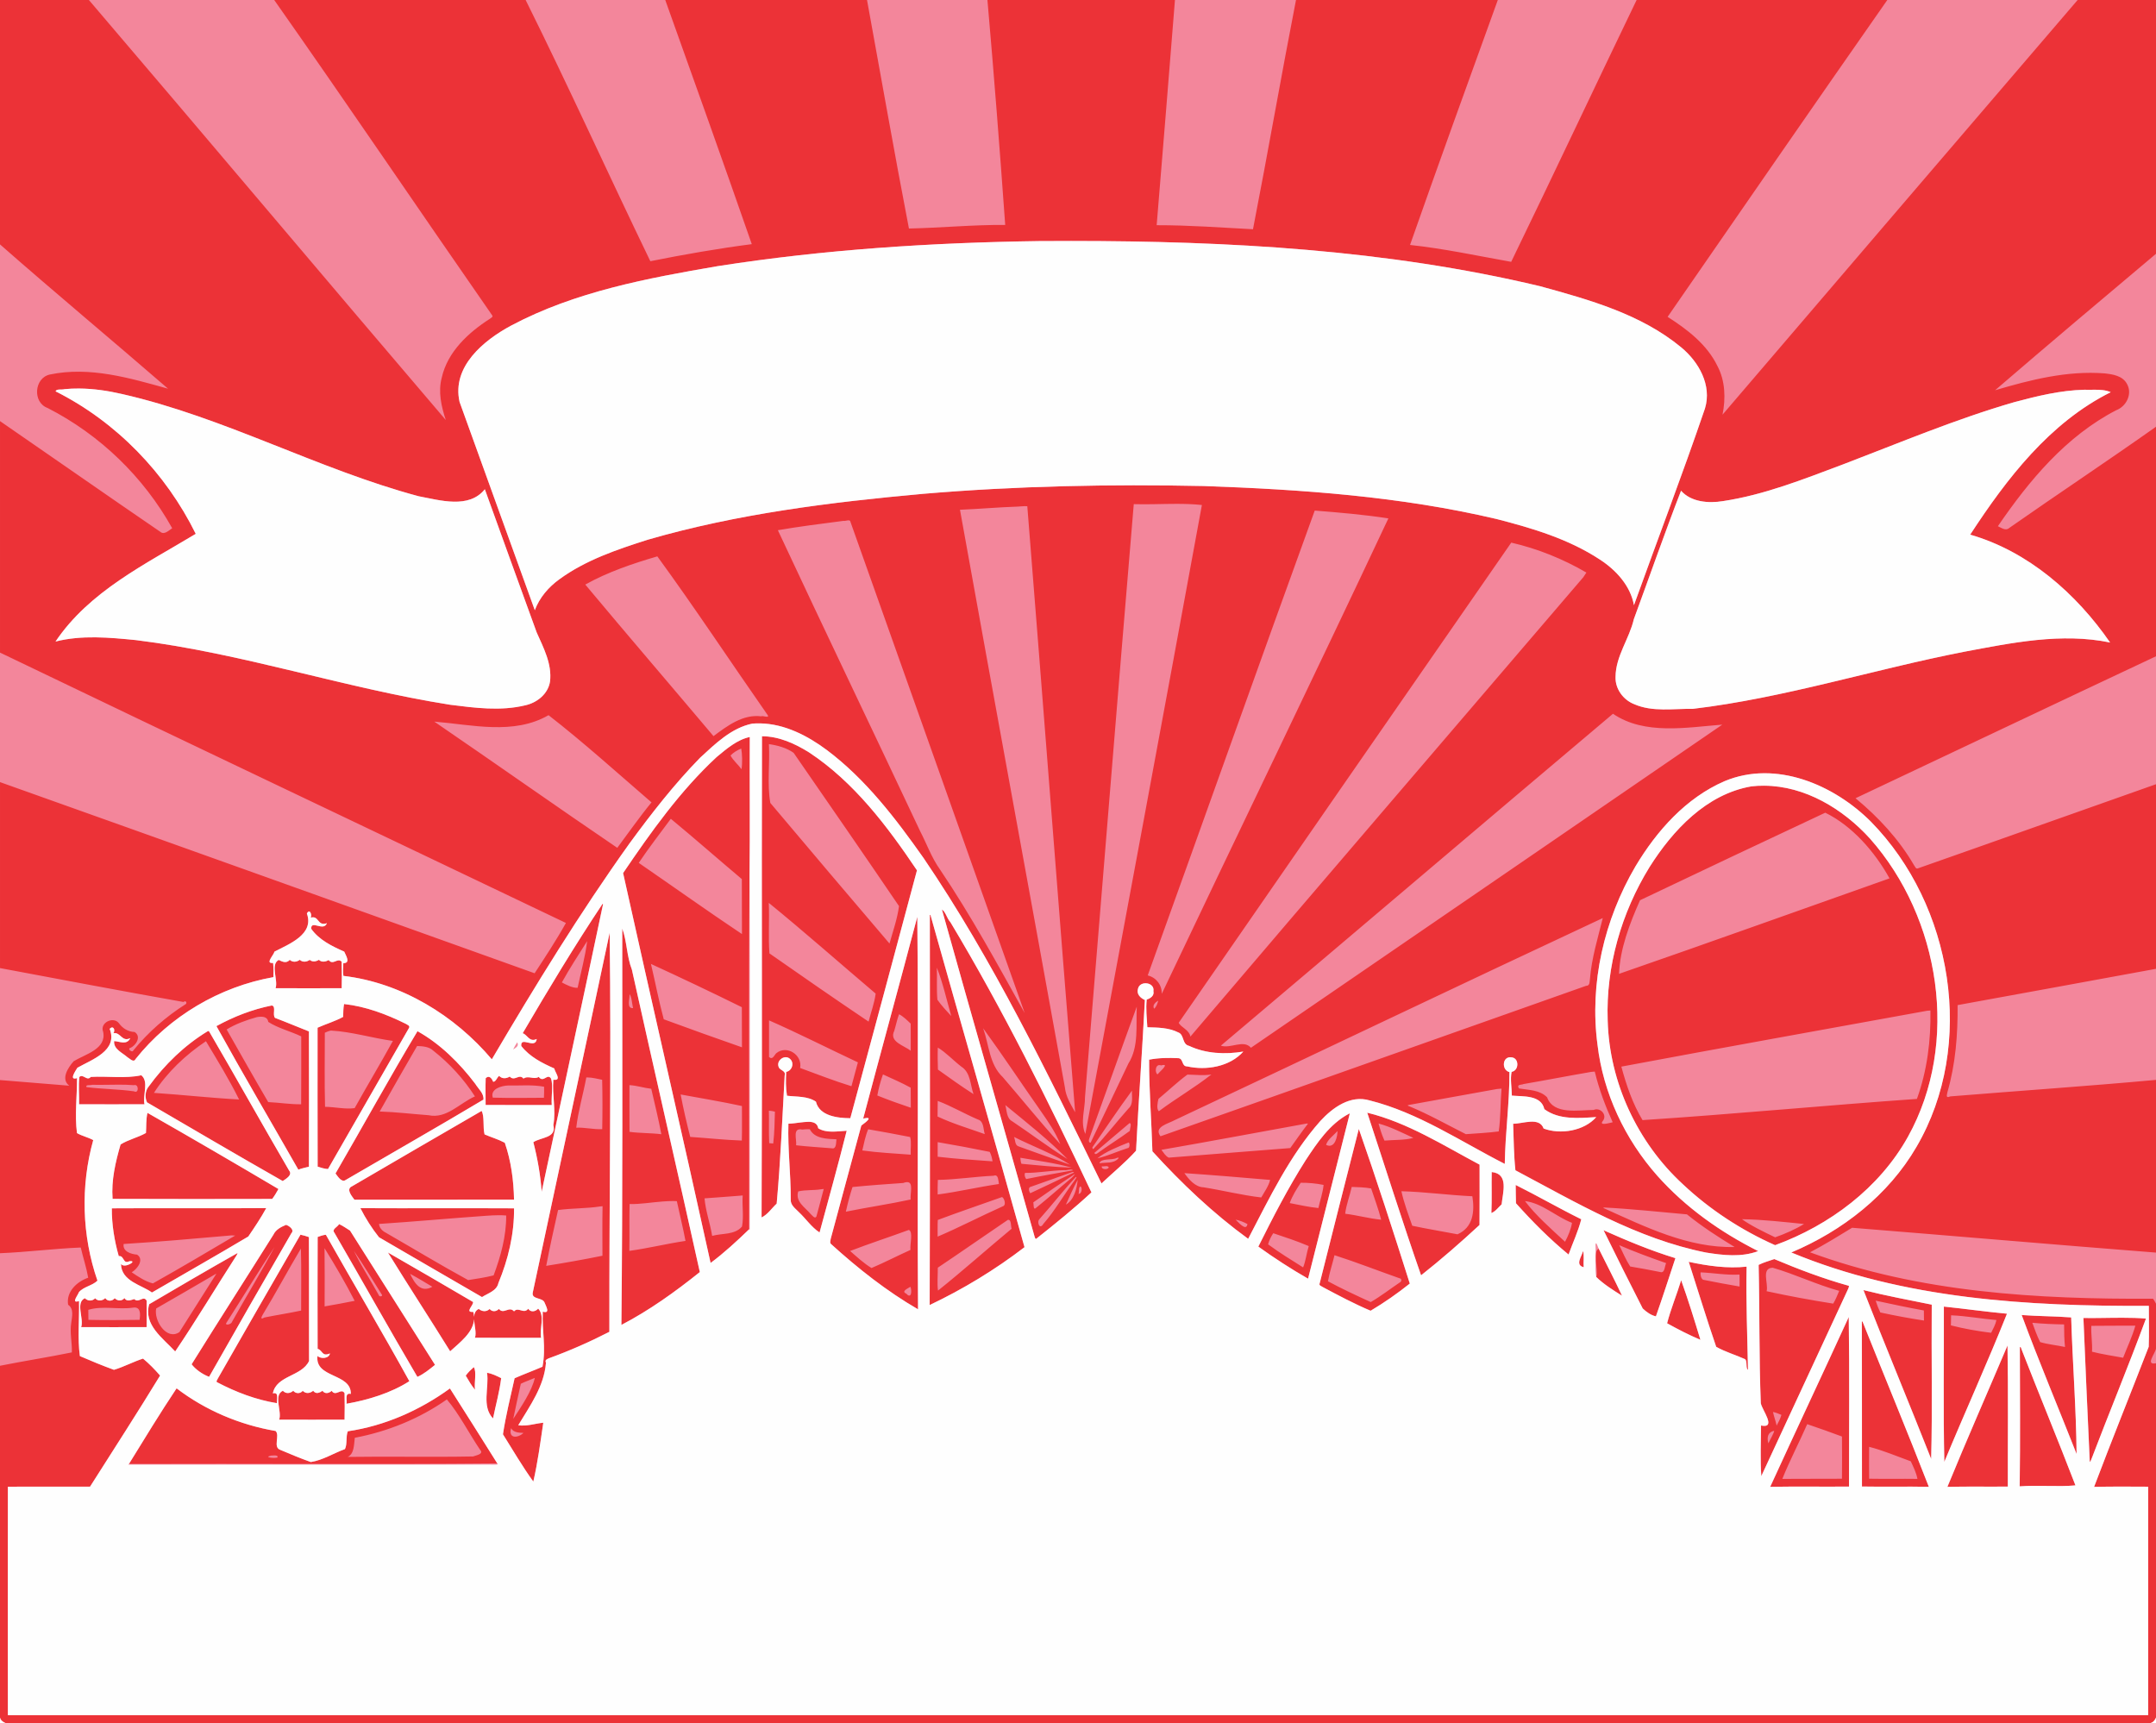
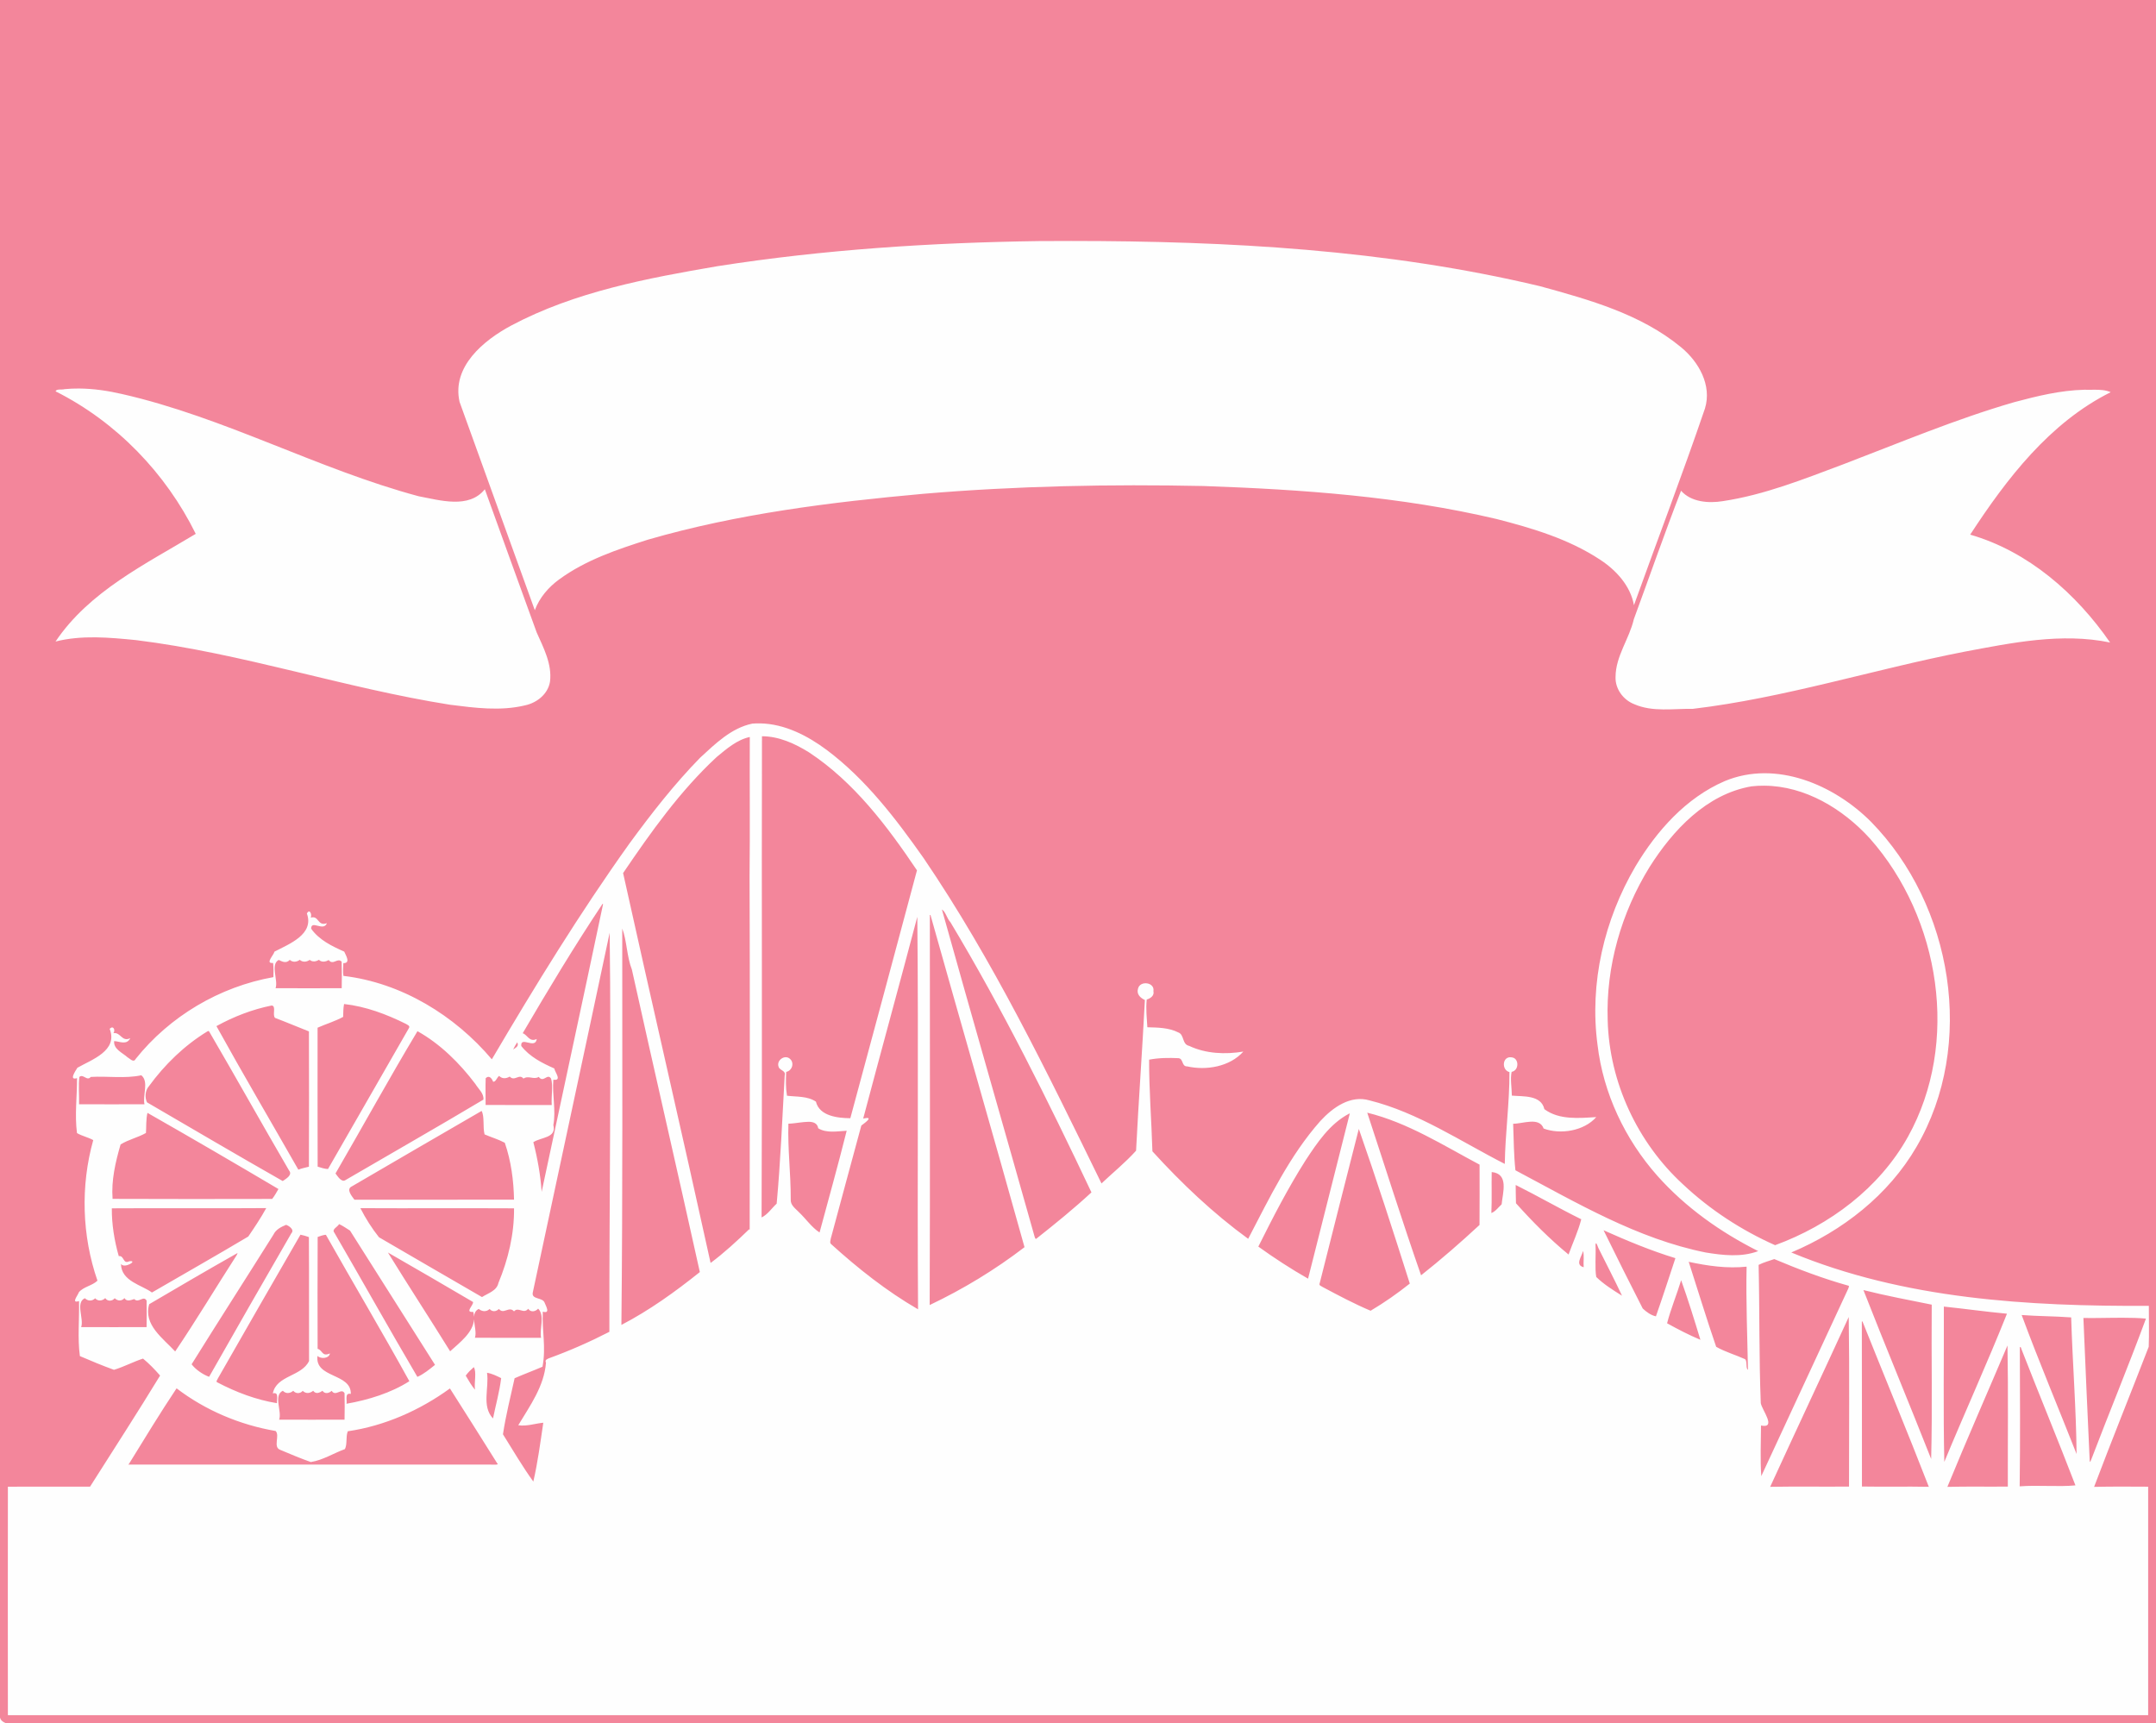
<svg xmlns="http://www.w3.org/2000/svg" height="2420pt" width="3028pt" version="1.1" viewBox="0 0 3028 2420">
  <g>
    <rect height="2420" width="3028" y="0" x="0" fill="#f3869b" />
-     <path d="m0 0v429.06c97.338 85.55 197.1 168.45 295.04 253.37-66.98-18.68-137.52-39.59-207.42-24.92-27.682 5.93-30.921 49.03-3.921 58.84 91.721 46.87 168.48 121.06 218.6 211.03-5.95 3.83-13.95 12.27-20.83 6.33-94.16-64.33-187.54-129.75-281.47-194.41v406.4c330.68 159.1 662.42 316.3 993.51 474.7-16.7 30-36.09 59.4-54.95 88.3-312.77-112-625.57-224.2-938.56-335.6v326.5c107.28 20.1 214.52 40.5 322 59.5 5.3-3.9 6.68 3 3.55 4.1-34.5 21.9-65.55 49.2-91.43 80.9-1.51 4.9-11.06-2.5-5.67-4.2 10.36-4.2 20.34-20.2 7.83-28.1-11.54-0.4-21.02-6.4-27.6-15.5-9.85-12.5-33.97-0.7-27.58 15.2 6.32 30.2-31.54 39.3-51.69 51.6-9.57 10.6-23.43 31.4-7.76 43-40.537-3.3-81.1-6.7-121.65-9.9v304c47.35-1.9 94.475-8.1 141.78-10 4.12 17.7 9.96 35.2 13.06 53-19.78 6.8-39.05 24.6-35.24 47.5 10.6 7.2 6.81 20.7 5.49 31.7-2.81 17.2 1.67 34.6 1.06 51.9-41.887 8.6-84.212 15.1-126.15 23.5v617.6c1.175 4.9 5.026 7.7 9.613 9.6h3765.8c4.9-1.2 7.7-5.1 9.6-9.6v-622c-19.3 3.7-1.6-16.6 0-25.7v-78.9c-1.5-3-3.4-6-5.1-8.7-202.6 1-410.4-10.6-602.3-81.5 25.2-13.2 49.7-28.3 73.9-43.1 177.8 14.3 355.6 29.7 533.5 43.6v-303.2c-120.3 11-241 19.2-361.4 29-8.7 4.1-5.2-3.8-4.8-7.4 14.4-49.6 18.3-101.5 17.9-152.9 116.1-21.3 232.3-42.2 348.3-63.7v-324.1c-139.4 49.1-278.5 98.8-417.9 147.7-3.9 1.8-5.2-3.6-7.1-5.8-26.3-45.3-62.4-84.1-102.5-117.3 175.9-83 351.5-166.5 527.5-249.2v-403.01c-85.2 60.29-172.4 118.04-257.9 177.9-6.1 5.47-13.7-0.6-19.7-3.24 54.9-80.35 119.9-158.26 207.8-203.67 17.6-6.57 28.6-28.34 19.1-45.65-7.5-14.87-25.1-17.41-39.8-19.03-65.5-5.04-129.8 11.25-192 29.65 93.5-80.49 188-160.12 282.5-239.6v-445.55h-137.6c-208.1 242.42-415.6 485.31-623.4 728.03 5.7-28.39 4.9-59.43-9-85.54-18.3-37.81-52.9-64.18-87.4-86.21 128.3-185.54 256.4-371.4 385.7-556.28h-440.1c-73.8 153-146 306.9-220.2 459.7-59-10.5-117.9-23.26-177.6-29.64 50.4-143.54 102.3-286.91 154.1-430.06h-354.3c-26.1 133.94-49.4 268.54-75.5 402.45-56.4-2.95-112.7-7.16-169.1-7.07 10.8-131.78 21.7-263.58 32.1-395.38h-329.2c11.5 131.44 21.8 263.26 31.2 394.9-56.4-0.44-112.6 5.14-169 6.3-25.8-133.4-49.1-267.49-73.6-401.2h-354.2c51 142.72 102.1 285.5 151.9 428.64-59.7 7.75-119.1 18.15-178.1 29.95-73.7-152.41-143.6-307.15-218.91-458.59h-441.4c128.92 183.38 254.58 369.32 382.56 553.45 2.41 3.12-2.25 4.7-4.15 6.36-37.64 24.18-74.17 57.91-84.27 103.2-6.67 24.74-0.74 50.68 7.07 74.39-209.43-245.21-417.11-492.16-626.56-737.4h-156.04zm1879.7 423.07c276.3 0.06 554.4 15.12 824 79.43 86.6 23.79 177.2 48.99 247.7 107.3 30.8 25.41 54.2 66.44 41.8 107.25-39.5 115.86-83.3 230.22-124.7 345.45-6-33.9-31.3-61.6-59.7-80.06-54.7-36.05-118.4-55.04-181.3-71.2-168.5-39.75-342-51.91-514.5-57.96-164.2-3.42-328.7-0.18-492.3 13.69-162.6 14.69-325.9 34.92-483.2 80.49-54.1 17.23-109.2 35.72-155.51 69.54-19.05 13.8-34.83 32.1-43.09 54.3-43.85-121.99-88.36-243.73-132.1-365.7-14-62.03 42.41-108.22 90.88-134.17 111.82-59.35 238.52-82.94 362.12-104.13 186.9-29.24 375.8-41.41 564.7-44.05 18.4-0.12 36.8-0.18 55.2-0.18zm-1741 259.03c25.5 0.17 50.89 3.95 75.75 9.72 179.75 40.89 342.96 131.78 520.57 179.42 37.49 7 88.12 22.57 116.14-12.3 30.24 83.84 60.51 167.66 91 251.36 12.11 27.2 27.18 55.6 23.44 86.3-3.49 21.8-22.78 37.2-43.58 41.7-43.29 10.5-88.23 4.5-131.8-1-185.53-29.3-364.78-90.5-551.47-113.5-46.9-4.6-95-9.2-141.26 2.5 59.48-88.4 157.71-135.66 246.16-189.06-52.58-106.6-139.4-196.61-245.98-250.13 1.315-4.93 10.84-2.34 15.5-3.91 8.51-0.81 17.03-1.16 25.53-1.1zm3538.1 2.14c9.9-0.05 19.8 0.41 28.7 4.29-107.4 53.65-182.6 151.92-246.7 250.11 101.9 29.38 186.2 103.36 245.6 189.36-85.2-17.6-172.4 0.5-256.4 16.3-159.2 31-314.7 81-476.2 100.2-34.2-0.6-70.6 6-103-8.3-19.1-7.5-33.4-26.8-32.6-47.8 0.2-36.6 24.1-66.6 32.1-101.3 27.6-75 54.3-151.93 82.9-225.56 17.6 20 48.3 22.4 73.6 18.24 72.9-11.02 141.8-38.64 210.6-64.42 99.6-37.98 198.1-79.6 300.7-109.3 40.3-10.76 81.3-20.84 123.2-21.81 5.7 0.23 11.6 0.02 17.5-0.01zm-1611.5 200.35c15-0.01 29.9 0.43 44.7 2.01-67.4 368.2-136.2 736.2-204.6 1104.2-9.3-20.1-0.5-43.4-0.6-64.8 28.6-347 56.4-694 85.6-1040.9 24.8 0.75 49.9-0.5 74.9-0.51zm-265.9 4.06c1.4-0.03 2.8 0 4.1 0.1 28.4 354.65 55.4 709.35 84 1064-7.6-13.6-16.4-27.6-18-43.6-61-338.1-123.4-676.1-184.2-1014.2 34-1.36 67.7-4.44 101.6-5.56 4.1-0.19 8.3-0.71 12.5-0.79zm508.7 7.75c43.2 3.38 86.4 7.12 129.3 13.7-131.1 278.8-265.8 556.4-397.9 834.8 0.6-15.4-9.6-28.8-24.6-32.4 98-271.9 194.6-544.4 293.2-816.1zm-818.3 17.14c1.8 0.09 3.1 0.83 3.4 3.14 102 287.32 204 574.62 305.7 861.92-47.3-85.1-94.2-171.3-148.9-252.4-14.8-20.8-23.2-45.1-34.9-67.5-82.8-176.1-167.2-351.6-249.5-527.85 36-6.24 77.1-11.51 115.2-16.41 2.2 0.66 6.2-1.03 9-0.9zm1163.3 39.12c46.1 10.55 91 28.68 131.9 52.54-1.4 2.1-4 6.2-5.4 8.2-229.9 268.8-460.6 537.1-689.8 806.5-2-12-16.7-16.1-20.5-24.3 194.4-281.1 389-562.2 583.8-842.94zm-1499.1 24.14c65.5 89.7 128.9 185.9 193.4 278.2 4.8 6.8-8.8 0.8-11 2.6-32.2-4-59.6 16.7-83.8 34.8-74.9-88.8-150.6-176.9-225.1-266.1 39.6-22.1 83.1-36.81 126.5-49.5zm1677.7 276.3c55.5 38 130.3 23.8 191.9 19.1-275.9 189-551.5 378.5-827.5 567.3-13-15.1-35.6 2.1-52.8-3.7 229.7-193.9 458.6-388.9 688.4-582.7zm-1868.7 2.5c60.97 47.3 121.27 101.8 180.77 153.1-21.2 25.8-40.2 53.2-60.1 79.8-107.6-73.1-213.89-148.2-321.24-221.6 66.02 5.4 139.48 24 200.57-11.3zm371.17 14.4c43.1 0.7 83.6 21.6 117.6 47 68.2 51.3 120.6 120 169.4 189.2 122.4 180 217.2 376.6 312.5 571.5 20.2-19.1 42.2-36.9 60.7-57.5 4.5-88.2 10.9-176.4 15.5-264.5-7.7-3.6-15.1-10.1-12.1-19.9 3.4-14.9 29.7-11.5 27.1 4.3 1.8 8.1-5.3 12.8-11.8 14.7-1.8 16.2 0.2 32.5 1.1 48.7 18.2 0.5 37.7 0.6 54.4 9.1 10.8 4 6.2 20.9 19 23.6 29.3 13.8 63.6 15.3 95.1 10-23.8 26.7-65.2 33.5-98.6 26-10 0.2-6.3-13.4-15.1-14.4-17.2-0.8-34.7-0.7-51.7 2.6-0.1 53.7 4.2 107.4 5.8 160.9 51.1 56.2 106.7 108.9 168.1 153.6 37.4-71.6 72.7-145.9 126.8-206.9 21.6-23.4 52.5-46 86.3-36.1 85.5 21.4 159.8 72 237.4 111.5 0.8-53.8 8.4-107.4 8.2-161.2-14.4-3.6-12.7-28.4 3.6-25.9 13.7 1 13.6 23.2 0.2 25.5-2.7 12.8 0.3 28 0.4 41.7 19.6 1.8 51.4-1.5 57.1 23.8 25.9 19.3 60.9 15.7 91.1 13.9-21.2 24.3-62.7 31.2-92.4 20.1-7.5-20.9-36.3-8.3-53.5-8.4 1 27.1 1.1 55.3 4 81.7 107.1 56.8 214.1 120.4 334.4 144.4 30.3 4.9 62.4 8.6 91.8-2.5-66.2-33.2-127.7-76.8-177.1-132.3-56.7-64-95-144.8-105-230-14.4-108 11.7-219.5 66.6-313.1 37.3-62.4 88.6-120.3 156.6-149.7 90-37.6 192.1 6.3 257 71.4 143.4 146.4 184.5 391.3 79.9 570.5-49.3 85-130.2 147.8-219.9 185.6 197.8 82.1 416.2 94.7 627.7 93.7-0.1 23.9 0.7 47.9-0.2 71.8-31.7 82.1-64.8 163.7-95.9 246 31.6-0.7 63.3-0.5 94.9-0.3 0.1 133.7 0.1 267.4 0 401.1-1252.5 0.1-2504.9 0.1-3757.4 0-0.101-133.7-0.125-267.4 0.038-401.1 48.087-0.3 96.192 0.1 144.27-0.1 41.1-64.8 82.99-129.5 122.93-195-8.95-10.4-19.36-21.1-29.95-29.8-17.3 5.6-33.63 14.5-51.02 19.7-20.16-7.3-40.08-15.6-59.82-24.1-4.35-31.7-0.75-64.5-1.49-96.6-14.51 4.6-2.44-9.3-0.2-15.6 8.4-9.8 23.2-11.2 32.53-20.2-27.34-78.9-29.9-166.4-7.4-246.8-9.13-5-19.58-7.1-28.55-12.3-4.23-32.6 0.27-64 0.06-96.5-14.63 4.5-2.99-12.2 0.66-18.2 25.52-14.5 71.54-29.9 56.7-68.3 6.15-6.7 10.53 2 6.59 7.5 12.95-2 14.56 16.2 29.67 8.8-6.58 12.8-18.37 5.7-28.41 5.2-1.45 14.1 14.53 20.4 23.43 28.4 3.91 2 10.58 10.2 14.17 3.1 59.81-75.1 147.47-127 241.95-143.8 0.29-8.3 0.38-16.7-0.5-24.9-14.57 1.5 0.73-13.1 2.42-19.9 26.01-13.5 70.01-30.3 56.88-66.9 4.66-9.1 9.3 1.3 6.79 7.3 14.74-4.5 11.35 15.7 28.36 9.7-5.92 15.4-27.8-6.5-27.65 9.7 13.89 19.7 36.58 30.7 58.06 40.2 2.73 6.5 11.96 20.5-1.58 20.2-0.31 7.4-0.96 15 0.1 22.4 102.02 12 195.56 69.5 260.61 146.5 76.1-129.2 154.65-257.3 241.95-379.4 38.3-52.3 78.3-103.6 123.7-150.1 26.8-24.6 54.8-52.3 91.7-59.9 4.5-0.3 9-0.5 13.4-0.4zm3.5 22.6c-0.8 281.6 0.6 563.2-0.7 844.8 10.7-5 17.9-16.4 26.5-24.2 6.9-74.8 9.8-150.2 14.1-225.2 2.6-8.6-9.2-8.5-10.8-15.4-3.9-10.8 10.4-21.4 19.5-14.1 8.9 7.1 4.6 21.2-6.1 23.4-0.7 13.9-0.9 28 1.4 41.8 16.9 2.1 36 0.4 50.8 10.4 6.2 25.5 38.6 28.9 60.4 29.1 39.1-145 78.3-290.1 117-435.2-52.2-77.6-110.5-155-189.5-207.1-24.7-15.4-52.9-28.3-82.6-28.3zm-21.4 1.3c-22.5 4.8-40.9 20.9-58.3 35.3-64.1 59.5-115.3 131.6-164.1 203.6 50.5 228.2 103.4 456.1 153.6 684.5 23.7-17.6 46.5-38.7 67.5-59 0.5-206.7-1.1-413.3 0.9-619.9 0.9-81.5 0-163 0.4-244.5zm33.6 12.5c15.1 2.1 30.9 6.5 43.4 15.3 61.9 89.6 123.9 179.1 185 269.1-2.9 22.2-10.6 44-16.7 65.7-70-82.1-139.8-164.3-209.2-246.8-5.9-33.2-0.6-69.1-2.5-103.3zm-48.6 7.8c1.7 9.2 2.3 24.7 0.5 36.3-5.9-8.3-14.5-15.1-19.3-24.1 5.1-5.4 11.9-9.4 18.8-12.2zm1795.7 65.2c-7.4-0.1-14.9 0.3-22.4 1.2-78.8 13.6-137.8 76.9-178.7 141.6-49.4 80.1-76.8 174.7-73.5 269.1 2.8 108.7 52.2 214.5 132.1 287.9 47.3 44.5 102.6 80.6 161.8 106.9 95.7-35 183.1-100.3 233.2-190.3 91.8-165 56.7-384.2-66.7-523.6-47.4-52.2-114.1-92.5-185.8-92.8zm107.4 47.4c47.6 23.3 87.2 69 112.8 115.3-158.2 55.9-316.5 112.8-474.8 167.6 1.4-43.3 18.7-88.6 36.8-129.2 108.3-51.5 216.6-102.9 325.2-153.7zm-2026.7 10.7c42 34.7 83 70.8 124.7 105.9 0.3 32.2-0.1 64.3 0.2 96.5-60.9-40.7-120.8-83.4-181.2-125 17.7-26.5 37.4-51.7 56.3-77.4zm172 147.6c63.4 51.7 125.1 106.3 187.6 159.3-2.1 16.8-8.3 32.8-12.4 49.2-58.4-39.3-116.4-79.4-174.1-119.8-2.1-29.1 0.1-59.3-1.1-88.7zm-291.8 1.6c-49.3 74-95.32 150.5-140.28 227.3 8.24 2.4 11.55 16.4 24.67 10.1-2.5 18.9-28.88-6-27.18 12.3 14.75 18.9 36.59 30 57.96 39.4 1.28 7 14.09 22-1.63 19.8-2.34 26.9 4.9 52.8 0.01 79.6 5.94 23.1-21.83 21.1-35.14 30.1 7.39 28.5 12.67 58.5 14.59 87.1 35.78-168.3 72.4-336.6 107.8-505-0.2-0.2-0.6-0.5-0.8-0.7zm595.7 10c53.5 191.6 108.8 382.9 162.7 574.4 0.6 1.2 1.1 5 3.2 3.5 33-26.1 65.7-52.6 96.6-81.2-76.2-161.1-155.7-321.3-247.6-474.4-6.2-6.4-8.1-18-14.9-22.3zm-20.1 9.7h-1.1c0 228.3 0.5 456.5-0.3 684.8 58.7-27.9 114.9-62 166.5-101.6-54.2-194.6-110.5-388.7-165.1-583.2zm-23.1 3.2c-31.2 118.2-63.7 236.1-95 354.2 18.4-4.2 6.1 5.4-3.3 12.3-18.1 66.1-35.7 132.5-53.7 198.7-0.3 3.1-2.2 7.3 0.8 9.5 47.1 42.7 97.4 82.5 152.5 114.4-1.6-229.6 1-459.6-1.3-689.1zm1203.4 2.2c-7.9 32.4-19.8 70.9-22.5 107-1 4.8 0.4 12-6.9 12-249.1 87.9-498 176.6-747.1 264.1-12.4-16.8 13.8-22 25.3-28.5 250.6-117.9 500.4-237.4 751.2-354.6zm-1721.4 18.4c0 231.9 0.9 464-1.5 695.9 49-25.5 94.5-58.2 137.7-92.8-39.2-177.1-80-354-119.3-531.1-9-22.8-8.8-50.8-16.9-72zm-22.1 7.4c-44.6 210.5-90.09 421-134.96 631.5-2.85 13 17.87 8.1 20.94 18.4 2.27 5.8 10.42 19.4-3.37 15.3-1.7 34.1 6.11 61.6-0.53 96.7-16.19 7-32.84 13.1-48.95 20.2-7.22 32.6-15.44 65.3-20.46 98.4 17.34 27.6 34.62 57.3 53.32 83 7.62-32.8 12.44-69 17.49-103.3-14.68 1.4-28.97 6.7-43.93 4.4 20.6-34.2 45.47-68.6 48.66-109.7-2.47-5.2 2.07-6.3 5.04-7.8 36.38-13.2 71.85-28.8 106.25-46.5-0.3-233.2 3.5-469.2 0.5-700.6zm-39.5 14.7c-3.3 27.4-11 54.7-16.7 81.9-8.7 0.6-19.86-5.2-27.67-9.4 13.47-24.5 29.27-48.6 44.37-72.5zm-504.55 32.8c-5.3 4-12.33 4.8-17.49 0.1-6.42 6.8-13.14 3.1-19.47 0.1-15.22 8.2-0.53 35.3-5.48 49.6 38.68 0.3 77.38 0.1 116.07 0 0.43-15.5 0.27-31-0.12-46.5-7.07-7.8-15.09 7.1-22.69-2.9-4.87 2.8-11.98 4.7-17.23-0.4-4.99 3.1-11.15 4.3-16.12 0.1-5.41 3.8-12.32 4.6-17.47-0.1zm616.55 7.2c53.5 24.6 106.8 49.9 159.6 76 0.3 23.5-0.1 46.9 0.2 70.4-45.8-16-91.7-32.4-137.3-49.2-8.7-32.1-14.8-64.9-22.5-97.2zm501.9 6.5c10.3 25.5 17.3 56.8 25.3 85-8.4-9.2-17.2-18.4-24.3-28.6-1.7-18.7-0.2-37.7-1-56.4zm-539.5 46.6c3.8 4.2 4.4 16.9 6.2 24.5-12.2 0.8-5.4-16.7-6.2-24.5zm927.9 11.4c0.4 1.5-3.2 11.8-7 14.1-3.4-6 2.2-11 7-14.1zm-1429 5.9c-1.51 7.4-1.36 15-1.64 22.6-14.27 7.8-30.07 12.4-44.9 19 0.05 81.3-0.19 162.6 0.13 243.9 5.88 1.8 11.92 4 18.17 4.2 47.67-82.5 94.75-165.4 142.4-248 1.8-3.8-3.42-5.2-5.75-6.9-34.03-16.9-70.52-30.6-108.41-34.8zm-127 2.6c-34.01 6.8-66.73 19.5-97.08 36.2 46.79 84.6 95.91 168 143.78 252 5.99-2.4 12.36-3.5 18.57-5.2 0.32-79.2 0.27-158.4 0.03-237.5-19.88-7.8-39.49-16.2-59.45-23.7-5.26-5.2 2.53-20.7-5.85-21.8zm1518.6 2c-1.6 33.3 4 70.3-14.7 99.9-21.9 46.3-44.1 92.6-66.3 138.8-3.3 0.8-3.6-4.3-2.6-6.5 28.1-77.3 55.3-155 83.6-232.2zm1393.3 6.8c1 52.5-5.8 105.7-23.7 155.2-160.6 11.3-321 26.7-481.7 37.2-17.5-29-28.4-61.4-37.2-93.9 178.6-33.5 357.9-65.5 536.9-98.1l5.7-0.4zm-1810.7 6.6c6.1 2.6 14.4 10.5 20.5 16.4 0.2 15.9 0.1 31.8 0.1 47.7-11.2-9.2-38.6-15.6-29-34.9 3-9.7 4.9-19.7 8.4-29.2zm-1120.9 4.3c6.47-0.2 12.64 1.7 13.6 9.1 17.63 11.3 38.91 16.3 57.87 25.4-0.07 39.7 0.21 79.4-0.15 119.2-19.34 0.3-38.49-3-57.78-3.8-24.73-42.1-48.83-85-73.01-127.5 15.35-9.6 34.85-16.6 53.08-21.7 2.04-0.4 4.23-0.7 6.39-0.7zm892.72 6.4c52.3 23 104 49.3 156 73.7-3.7 13.9-7.4 28-11.3 41.9-30.3-9.3-60.3-21.1-90.1-32 4.3-23.1-23.6-40.9-41.8-26-3.9 3.5-6.3 12.5-12.8 6.7-0.1-21.4-0.1-42.9 0-64.3zm375.9 13.9c34.4 47.2 66.9 96.5 100.6 144.5 13 18.7 26.3 37.6 34.8 58.9-34.9-38.1-67.2-78.7-101-117.7-23.6-22.2-24.1-56.8-34.4-85.7zm-1144.9 4c36.45 2 72.36 13.2 108.67 18.2-21.77 39.6-45.16 78.5-67.17 118-16.96 2.3-34.68-2.2-51.96-2.3-1.13-43.3-0.42-86.8-0.39-130.1 3.45-1.7 7.06-3.1 10.85-3.8zm-215.3 0.8c-0.41 0-0.85 0.2-1.33 0.5-40.58 24.7-75.25 58.4-103.12 96.7-6.58 7.3-7.13 19.9-3.17 28 79.32 46.2 158.56 92.9 238.27 138.2 5.34-3.7 17.75-10.5 11.21-18.4-47.25-81-92.94-162.9-140.16-243.8-0.46-0.9-1.03-1.3-1.7-1.2zm367.21 0.3c-49.31 82.2-95.71 166.7-143.9 249.8 3.39 4.2 10.51 16.6 17.68 11.5 80.68-47.1 161.82-93.3 242.04-141.2 0.94-11.2-9.06-18.8-14.22-27.5-27.62-36.6-61.91-70.5-101.6-92.6zm-371.46 17.6c19.58 32.6 41.12 67.7 58.18 102.3-49.92-2.7-99.62-8.3-149.47-11.6 23.03-36 55.56-66.8 91.29-90.7zm370.71 8.4c9.79 0.4 20.86 1 28.4 8.2 28.58 22.5 53.53 49.7 73.14 80.3-26.9 11.7-49.7 39.8-81.47 33-28.58-2.1-57.08-5.6-85.75-6.5 21.5-38.4 43.57-76.8 65.68-115zm914.15 2.8c13.9 8.2 27.3 22.7 41.1 33.3 16.6 10.4 15.7 31.9 21.6 48.4-21.3-13.5-41.9-28.5-62.5-43.1-0.4-12.9-0.7-25.8-0.2-38.6zm396.7 30.5c7.4-0.1-7.9 12.5-11 16.5-5.3-3.1-4-19.6 6.3-15.7 2.1-0.6 3.6-0.8 4.7-0.8zm756.6 11.6c7.4 30.7 18.5 60.3 31.5 89-4.5 0.8-25.5 7.5-17-2.8 7.8-10.5-5.3-24.1-16.5-18.8-26.2 0-70.4 9.1-81.6-22.1-12.8-13.3-32.6-12.8-49.5-15.7-4.9-7.9 5.2-5.9 8.1-7.7 39.6-6.8 79-14.5 118.6-21.3l6.4-0.6zm-1249.6 5c16.3 7.5 32.9 14.6 48.7 23.3 0.2 11.7 0.2 23.5 0.2 35.2-19.8-6.6-39.5-13.7-58.8-21.5 2.2-12.5 5.6-25.1 9.9-37zm576.6 0.1c-29.4 23.2-62.2 42-92.2 64.5-4.6-3.8-2.3-15.4-0.7-21.7 16.9-14 33.1-29.6 50.8-42.6 14 0.2 28.1 2.1 42.1-0.2zm-1878.6 1.4c-27.85 6.1-59.54 1.2-88.7 2.9-6.75 8.1-13.25-6.1-20.04 0.1-1.83 15.7-0.05 31.9-0.5 47.9 38.27 0.2 76.55 0.1 114.81 0-3.58-15.8 8.24-39.8-5.57-50.9zm628.23 1.1c-3.94 2.7-5.93 11-10.6 10.2-2.34-6.3-7.29-12-13.03-6.1-0.57 15.6-0.13 31.2-0.09 46.9 38.68 0.3 77.38 0.1 116.06 0.1-1.1-14.8 2.84-35.2-1.31-46.6-6.59-9.7-13.17 8.5-21.5-2.8-8.72 5.6-17.82-3.1-26.81 3-7.65-9.3-15.56 5.7-24.14-3.5-6.08 3.7-13.32 4.3-18.58-1.2zm154.82 2.7c8.8 0 17.4 2.5 26 4.1 0.7 28.9 0.7 57.8 0.1 86.7-15.3 0.8-30.3-3.3-45.6-2.6 3.5-29.7 12.2-58.8 17.7-88.2h1.8zm-823.5 12.7c9.17-0.1 18.32 0.2 27.45 0.9 8.9-2.9 9.04 15.6 0.27 10.8-27.71-3.9-55.78-3.9-83.52-7.4-2.41-4.9 7.1-2.8 9.94-4.1 15.26 0.4 30.57-0.2 45.86-0.2zm897.4 0.8c13 0.7 25.4 5 38.3 6.4 6.1 26.6 12.7 53 17.7 79.8-18.6-2.3-37.4-1.7-55.9-4.2-0.2-27.3-0.1-54.7-0.1-82zm-181.01 0.4c10.44 0 20.86 0.5 31.17 2.4 0.16 6.4 0.08 12.9-0.28 19.4-29.92 0.2-59.87 0.6-89.74-0.2-5.13-15.3 15.42-21.1 27.54-21.4 10.41 0.3 20.87-0.2 31.31-0.2zm1712 5.7c-2.1 25-1.3 50.5-4.9 75.2-18.2 2.3-38.6 3.5-57.7 4.8-33-16.6-65.2-34.9-99.4-49-1.5-0.3-4.2-1.7-1.2-2.2 51.8-9.3 103.6-18.9 155.4-28.1 2-0.2 5.9-0.5 7.8-0.7zm-648.8 3.6c-0.5 10.5 2.9 23.6-6.1 31.4-20.7 23.1-39.5 47.9-60.9 70.2-1.7 2.7-3.4-1.7-1.8-3 22.7-33 45-66.3 68.8-98.6zm-792.3 6.7c35.9 6.7 72 12.5 107.6 20.3-0.1 20.1 0.4 40.4-0.2 60.6-30.3-1-60.4-4.4-90.6-6.4-6.3-24.6-12.1-49.6-16.8-74.5zm451.3 11.3c24.2 9.1 46.8 22.5 70.7 32.7 10.5 3.1 9.1 16.8 11.9 25.6-27.7-9.9-56.4-18.4-82.9-30.9 0.1-9.1 0.1-18.3 0.3-27.4zm118.7 7.3c36.9 30.3 75.8 60.9 109 94.7-33.3-20.8-64.6-44.6-97.2-66.4-9.9-5.3-9.1-18.9-11.8-28.3zm-415.1 9.9c3.6 0.2 6.9 0.7 10.6 1.7-0.5 18.7-0.8 37.4-3 55.9-1.7-0.1-5.2-0.4-7-0.6-1-19-0.1-38-0.6-57zm-504.3 0.4c-75.9 44.1-151.93 88-227.65 132.4-11.09 5 0.31 17.7 4.39 23.5 93.39-0.2 186.79 0.1 280.19-0.1-0.67-33.7-5.17-68-16.23-99.9-11.16-6-23.8-9.6-35.51-14.7-3.33-12.9 0.2-31.4-5.19-41.2zm1554.8 3.1c31.4 95.2 61.5 190.9 94.5 285.5 35.4-28 69.5-57.7 102.6-88.4 0.3-35.3 0.1-70.6 0.1-105.9-63.8-33.9-126.4-73.9-197.2-91.2zm-2141.4 0.3c-2.73 11.5-1.86 23.6-2.67 35.3-14.18 8.1-30.69 11.5-44.54 20.2-9 30.9-16.51 63-14.05 95.5 93.39 0.4 186.8 0.3 280.19 0.1 4.26-5.4 7.62-11.5 10.99-17.4-76.24-45.1-153.04-89.9-229.92-133.7zm2110.8 0.9c-0.4 0.2-1.3 0.6-1.8 0.8-33.5 17.8-55.4 50.6-75.8 81.6-30.9 48.6-57.3 100-83 151.5 28.1 20.2 57.2 39.1 87.3 56.3 24.3-96.7 48.9-193.4 73.3-290.2zm-950.7 14.8c-5 0-10.1 0.8-14.3 1.2-6.9 0.8-13.7 2-20.6 2.1-1.4 44.3 4.3 88.4 4.1 132.7-0.9 10.4 8.4 16.3 14.6 22.9 12.2 11.5 21.8 26.1 36 35.4 16-59.5 32.7-118.9 47.6-178.6-16.4 0.9-35.4 4.6-49.9-4.3-1.6-9.4-9.3-11.5-17.5-11.4zm564 2.2c4.4 0.8 0.4 9.7 0.4 13.8-18.4 13.5-38 25.6-56.5 39-1.9 1.5-4.8 2.7-5.6-0.5 20.5-17.5 41.2-34.8 61.7-52.3zm312.3 0.7c0.7 0.1 0.9 0.5-0.1 1.7-10.4 13.5-20.1 27.7-30.1 41.5-71 5.7-142.2 11-213.3 16.8-5.8-2.7-9.1-8.8-12.9-13.7 84.5-14.6 168.7-30.6 253-45.8 0.9 0 2.5-0.5 3.4-0.5zm124.8 0.1c21.3 5.7 41.1 16.1 61.1 25.2-14.6 4.3-34.4 3.3-50.7 4.8-4.4-9.6-7.6-19.8-10.4-30zm-34.6 9.5c-23.2 90.2-45.8 180.7-68.7 271-2 4 3.5 5.1 5.9 6.9 27.4 14.6 54.9 29.2 83.5 41.3 23.8-14.1 47.1-30.4 68.8-47.7-28.6-90.3-59-184.5-89.5-271.5zm-967.1 0.5c1.1 0 2.2 0 3.3 0.1 8.5 16.9 30.5 16.8 46.7 17.6-0.8 5.5 0.3 17.7-8.1 15.8-20.9-1.8-41.9-2.9-62.7-5.3 1.4-10.2-7.1-31.5 10.9-27.6 3.3-0.4 6.6-0.6 9.9-0.6zm105.7 0.1c24.6 4.2 49.3 8.8 73.7 13.6 2.6 9 0.4 20.9 1 31-28.3-2.2-56.9-3.5-85-7.4 2.9-12.4 5.4-25.5 10.3-37.2zm823.9 3c0.2 7.6-3.8 32.4-20 24.4 2.6-9.6 13.5-16.7 20-24.4zm-567.8 10.5c32.5 16.4 69 29.5 98.6 48.8-30.2-10.4-60.2-21.3-90.2-32.1-7.3-1.9-5.9-11-8.4-16.7zm-134.1 9.1c30.5 5.2 61.1 10.9 91.4 17.1 2.6 5.1 4.1 10.9 4.9 16.6-32.1-2.3-64.3-4.3-96.3-8.1-0.1-8.5-0.1-17.1 0-25.6zm335.2 0.6c2 0 2.8 10-1.7 9.9-17.8 5.6-34.9 13.8-53.1 17.9 14.4-11.7 36.1-20.3 54.8-27.8zm-18.8 26.6c1.1-0.1 1.8 0.2 0.6 1.7-8.6 9.2-21.9 6.3-33.1 8.2 3.1-9.5 21.9-4.8 30.6-9.4 0.5-0.2 1.3-0.4 1.9-0.5zm-171.2 0.2c29.9 5.2 61.9 9.3 90.1 17.4-26.7-0.8-59.2-4.1-88.2-6.8-1.3-3.4-1.8-7-1.9-10.6zm150.6 14.7c2.1 0 3.9 0.5 4.6 2.5-2.7 4.6-14.1 3.1-12.1-2.2 1.8 0.6 4.9-0.3 7.5-0.3zm-62.1 6c1.7 0 3 0.4 3.8 1.4-27.4 4.9-54.9 9.6-82.1 15.3-2.2-3-3.6-7.3-2-10.8 23 0.2 45.7-4.4 68.8-4.8 2.8 0.6 7.9-1 11.5-1.1zm3.6 4.4c1.8 0 3.6 1.2-0.7 2-24.6 12-49.4 23.5-74.1 35.2-2.2-3-4.3-10.5 1.2-11.4 24-8.4 48-16.9 71.9-25.5 0.4-0.3 1.1-0.4 1.7-0.3zm735.4 0c-0.5 23.9 0.5 47.9-0.6 71.9 7.1-2.5 12.4-10.1 18-15.2 2-20.7 13.1-53.7-17.4-56.7zm-539.6 1.9c50.2 3.4 100.4 7.6 150.5 11.9-2.5 10.9-10 20.9-15.5 30.8-34-3.9-67.4-12.4-101.3-17.8-14.9-0.4-26.2-14.4-33.7-24.9zm-192.4 1.9c1.3-0.3-4.6 5.3-5.3 6.3-21.2 17.5-41.6 35.9-63.1 53.1-4.8 4.5-3.6-8-4.4-10 23.6-16.7 47.6-33.1 71.8-49 0.5-0.3 0.8-0.4 1-0.4zm-139.7 2.1c5.6-0.1 5.6 10.1 6.5 15.1-36 5.2-71.5 13.7-107.5 18.4-0.1-8.5-0.1-17.1 0.3-25.6 32.8-0.6 65.2-5.8 97.9-7.3 1-0.4 2-0.6 2.8-0.6zm142.3 2.8c1.7-0.1-3.5 6.2-3 6.2-18.8 25-34.3 52.8-54.9 76.3-6.4 11.1-12-3.8-6.5-8.8 21.4-24 41.4-49.8 63.2-73.2 0.6-0.3 1-0.5 1.2-0.5zm2.5 5c-1.3 15.1-6.5 35.6-20.7 43.5 6.6-14.6 13-29.4 20.7-43.5zm-299.7 4c12.2-0.5 5.2 20.1 6.5 30.5-37.6 8.2-76 13.7-113.8 21.4 3.3-14.6 7-29.1 11.7-43.3 29.6-2.9 59.3-5.1 89-7.1 2.7-1 4.8-1.5 6.6-1.5zm691.3 1.1c13.4-0.1 27 1.1 40.1 3.8-1.3 13.9-6.2 27.1-9.1 40.6-16.9-1.7-33.6-5.5-50.3-8.7 4.2-12.4 12-24.6 19.3-35.7zm377.4 3.9c0.2 10.7 0.1 21.4 0.5 32.1 28.6 32 59.1 62.7 92.3 90 7.4-20.6 17-40.9 22.3-61.9-38.8-19.1-76.4-40.9-115.1-60.2zm-764.3 2.5c3.6 1.1 3.2 13.2-3.3 13.1 1.8-3.6-0.6-10.7 3.3-13.1zm476.4 0.9c11.4 0.4 22.8 0.7 34.1 2.7 6 18.2 12.9 36.3 17.6 54.9-21.3-2.1-42-7.9-63.2-10.5 1.8-16 8.1-31.4 11.5-47.1zm-926.9 3.6c-4.3 16.1-8.4 32.3-12.9 48.4-2.7 4.9-7.5-2.3-9.9-4.2-9.8-11.9-27.6-21.7-22-39.9 13.2-3.1 27.1-1.5 40.4-3.8 1.4-0.2 2.9-0.4 4.4-0.5zm1014.1 4c41.7 1.1 83 6.9 124.6 8.8 4.3 27.1 1.2 54.8-26.1 66.8-26.4-5.1-53.1-9.4-79.4-15-7-19.9-14.6-40.2-19.1-60.6zm-1156.4 7.4c-1.3 18.1 2.2 36.9-1.2 54.6-12.9 15.1-35 11.4-52.4 16.4-3.6-22.1-11.5-43.6-13.4-65.9 19.6-1.2 39.2-3.1 58.8-4.4 2.1-0.2 6.2-0.5 8.2-0.7zm455.3 2.8c3.9 1.6 8.1 14.3 1.3 16.3-38.4 17.1-75.8 36.8-114.4 53.2 0.2-9.8-0.3-19.6 0.3-29.3 37.4-14 75.2-26.8 112.8-40.2zm-577.2 7c2.1 0 4.2 0.1 6.3 0.2 5 23.3 10.8 46.4 15.2 69.8-33.1 4.9-65.5 13-98.6 17.5 0.5-27.4-0.2-54.8 0.4-82.2 19.5 0.4 38.7-3.1 58.1-4.5 6.2-0.4 12.4-0.9 18.6-0.8zm1495.3 0.1c30 3.5 54.4 27.4 82.5 38.2-1.8 11.3-6.8 23.1-12.2 33.2-24-22.2-51.7-46.5-70.3-71.4zm-1619.4 9c-0.6 28.9-0.2 57.9-0.2 86.9-32.7 6.7-65.77 12.5-98.76 17.8 6.3-32.7 13.47-65.5 20.84-98 24.72-3.4 49.82-2.5 74.62-6.4 0.8-0.1 2.6-0.2 3.5-0.3zm1757.7 2.2c48.7 2.5 97.5 7.8 146 12.1 26.4 21.3 54.8 39.8 83.7 57.3-81.5 2.1-157.6-35.7-230.4-68.5l0.7-0.9zm-2348.1 1.1c-90.35 0.7-180.72-0.2-271.07 0.4-0.25 28.2 4.52 57 12.17 83.9 9.86-1.5 7.04 14.9 18.58 9 16.27-2-9.03 13.9-14.66 4.6 0.15 30.7 37.27 37.3 54.29 50.3 56.38-32.8 113.13-64.9 169.16-98.3 11.04-16.2 22.14-32.7 31.53-49.9zm165.29 0.1c8.86 17.6 20.27 35.6 32.65 51.1 60.27 35 120.5 70.2 180.84 105 10.42-6.8 25.87-10.8 28.8-24.7 17.21-41.4 27.9-86.1 27.45-131.1-89.92-0.5-179.83 0.2-269.74-0.3zm242.65 12.4c4.44 0 8.86 0.1 13.27 0.5 0.29 36-9.57 71.6-22.06 105.1-14.61 3.8-29.81 5.9-44.72 8.3-49.06-26.8-96.94-55.8-145.43-83.7-5.55-2.8-10.81-8.7-10.98-14.9 62.66-4.1 125.14-9.9 187.79-14.3 7.35-0.5 14.75-1 22.13-1zm2182.8 7c36.4 0.5 72.7 4.8 108.9 8.4-14.3 8.9-33.5 17.4-50.7 23.4-19.3-9.2-43.4-20.9-58.2-31.8zm-889 0.8c7.3 1.3 14.2 4.2 20.8 7.7-2.1 14.3-17.4-5-20.8-7.7zm-399.3 0.3c5.9-0.4 4.4 10.8 6.1 15.6-43.3 35.9-85.4 73.6-129.2 108.6-1.8-10.3-0.3-27.3-0.4-40.2 41.2-27.6 81.9-56.1 122.9-83.9 0.2-0.1 0.4-0.1 0.6-0.1zm-1174.6 7.5c-2.57 5.3-13.4 8.8-8.22 15.1 48.86 84.2 96.4 169.2 145.71 253.1 11.24-4.9 21.39-13.4 30.99-21.1-49.76-78.5-99.39-157.2-149.24-235.7-6.34-3.9-12.4-8.4-19.24-11.4zm-93.07 1.3c-8.71 3.6-17.88 8.2-22.13 17.2-47.71 76-96.3 151.5-143.66 227.6 6.8 9 19.49 17.9 30.72 22 47.79-84.2 95.88-168.2 144.38-252 6.1-6.3-4.44-13.4-9.31-14.8zm1093.4 8.9c7.9 3.6 1.6 24.8 2.8 35.1-22.9 10.3-45.3 22-68.4 31.8-13.4-8.1-25.6-19.5-37.6-29.9 34.1-13.1 68.9-24.4 103.2-37zm1219.6 0.6c22.6 45.9 45.4 91.8 68.7 137.3 6.3 6 14.6 12.1 23.2 13.8 11.9-33.8 22.9-68 34.2-102.1-43.2-13.2-84.9-30.6-126.1-49zm-579.9 5.2c20.9 7 42 13.9 62.3 22.6-3.9 12.2-5.1 25.5-9.9 37.4-20.8-13.1-41.8-25.9-61.5-40.5 1.9-7 5.1-13.6 9.1-19.5zm-1707.8 2.6c-48.65 83.9-96.79 168.2-144.99 252.4-0.48 1.8-4.33 5.8-0.86 6.9 32.77 17.2 68.02 30.6 104.58 36.5-0.67-6.6 4.14-20.2-7.21-17.2 6.15-31.8 50.67-29.5 63.55-56.9-0.26-72.5 0.26-145-0.27-217.5-4.83-1.8-9.79-3.2-14.8-4.2zm44.66 0.2c-0.46 0.1-1.4 0.1-1.86 0.1-4.34 0.7-8.51 2.2-12.61 3.7-0.35 65.4-0.22 130.9-0.07 196.4 8.93 2.2 7.29 14.4 21.63 8-1.48 9.2-16.14 10.1-21.84 4.4-5.05 39.4 59.35 29.9 58.51 66.7-11.44-2.5-6.11 11.3-7.6 17.3 38.43-6.8 78.04-18.9 110.35-39.6-47.52-86.2-98.03-171.1-146.51-257zm-165.88 1c2.21 0 4.42 0.1 6.63 0.3-48.01 28.3-95.9 56.8-144.5 84-13.39-3.3-25.7-11.8-37.22-19.5 9.57-5.5 22.63-22.3 9.44-31-10.21-0.8-25.77-5.4-23.58-18.7 60.96-3.8 121.85-9.1 182.64-14.5 2.19-0.3 4.39-0.5 6.59-0.6zm2436.4 17.2c27 11.7 54.6 21.8 82.3 31.5-2.7 5.4-2 18.4-10.6 15.6-17.5-3.6-34.9-6.7-52.5-9.7-7.6-11.7-13-24.9-19.2-37.4zm-2360.8 3.3c-21.97 41.4-50.32 88-74.72 131.5-1.14 4.5-14.09 7.2-9.21 0.7 28.14-43.9 55.27-88.7 83.93-132.2zm87.85 2c18.23 29.4 36.81 61 52.89 92.4-17.53 3.5-35.15 6.8-52.76 9.8 0.11-34.1 0.32-68.2-0.13-102.2zm-41.47 0.6c1.03 36.3 0.31 72.6 0.41 108.9-21.38 4.6-43.09 7.8-64.54 12.2-8.52 5-4.26-2.3-3.1-4.7 23.21-38.3 44.29-77.9 67.23-116.4zm2278.4 0.2c-11.3 5.7-0.3 35.6-4.3 49.7 12.7 12.5 29.6 23.2 45.2 32.9-12.9-27.8-27.3-55.1-40.9-82.6zm-2185.4 3.9c17.09 24.8 32.67 50.9 48.75 76.3 3.39 3.4-4.48 5.2-5.05 1.4-14.11-26.1-30.81-50.9-43.7-77.7zm2158 0.1c-2.2 9.8-14.7 24.5 1.1 28.6-0.8-9.4 1.2-20.3-1.1-28.6zm-2098.1 2.8c35.79 58.1 73.19 115.3 109.22 173.4 16.38-15.1 40.51-32.6 41.97-56.3 0.48 10.9 4.52 23.8 1.56 32.5 38.68 0.3 77.38 0.1 116.07 0.1-3.08-16.1 7.27-38.7-5.09-51.2-4.67 5.4-13.21 6.9-17.45 0.2-8.2 10.2-17.18-4.2-24.9 4.6-8.72-10-18.28 6.2-26.55-4.3-4.78 5-11.87 5.5-16.29 0.1-6.21 5.9-14.12 4.2-19.11-0.1-5.78 2.8-7.83 7.8-8.22 13.8-0.15-2.8-0.61-5.6-1.43-8.6-15.79 1.4 1.04-12-0.4-17.4-49.66-29.1-99.45-58.2-149.38-86.8zm-264.26 1.1c-0.11 0-0.28 0-0.52 0.2-51.77 29.2-103.08 59.3-154.31 89.4-10.62 36.1 24.26 59.8 45.58 83 37.19-55.1 71.59-112.6 107.69-168.6 0.25-0.8 2.36-4 1.56-4zm1925.9 3.6c38.4 12.3 76.3 27.2 114.4 40.6 3.8 0.3 3.8 5.6 0.6 7-17.2 11.5-33.6 24.4-51.4 34.7-25.3-11.6-50.6-23.3-75.1-36.5 2.7-15.5 7.9-30.5 11.5-45.8zm772.2 6.8c-9.2 3.3-18.8 5.7-27.5 10.2 1.9 80.9 0.6 162.1 3.8 242.8 2.1 12 28.5 44.9 0.4 39.2-0.2 29.3-1.5 60.4 0.5 88.8 51-109.7 101.9-219.4 152.7-329.2 0.4-1.8 2.7-5.1-0.5-5.3-44.2-12.4-87.2-28.7-129.4-46.5zm-150.2 4.8c16 49.7 31.2 99.8 48.2 149.2 15.8 9 34.2 14.2 50.9 21.8 4 4.1 0.6 16.4 4.9 18.5-1.1-60.3-3.7-120.6-2.4-181-34.1 3.6-68.3-1.3-101.6-8.5zm147.3 10.4c38.9 11.2 77 29.7 116.7 40.6-3.2 7.6-6.2 15.4-10.5 22.4-39.1-6.2-78.2-13.3-116.9-21.8 3.6-13-10.2-40.7 10.7-41.2zm-126.6 8.1c22.8 1 45.3 5.2 68.3 3.9 0.1 6.9 0.3 13.9 0.1 21-21.4-3.6-42.8-7.7-64-11.9-4-2.4-4.8-8.6-4.4-13zm-2605.6 2.3c-21.75 34.1-43.25 68.4-64.95 102.6-22.61 15.5-45.36-20.9-40.75-41.5 34.77-19.9 69.42-40.1 104.07-60.3 0.41-0.2 1.22-0.6 1.63-0.8zm340.07 0.3c13.26 7.1 26.11 15 39.03 22.7-20.17 11.4-31.39-6.1-39.03-22.7zm2231.5 11.2c-7.7 25.3-18.1 50.2-24.7 75.6 19 10.5 38.4 20.6 58.5 29-10.6-35-21.5-70.1-33.8-104.6zm-1353.2 11.5c2.7 5.6 2.3 22.8-7.2 12.1-9.8-4.1 3.1-9.3 7.2-12.1zm1673.2 5.8c38.8 99.1 79.8 197.4 118.9 296.5 2.3-88.8 0.2-180.9 1-270.9-39.9-8.1-80.3-15.6-119.9-25.6zm-3086.6 14.1c-4.94 5-12.88 6-17.73 0.3-5.27 5.4-12.72 5.2-18.02-0.1-17.19 7.8-1.24 36.1-6.53 50.7 38.26 0.2 76.55 0.1 114.82 0 0.43-15.5 0.2-31 0.05-46.5-5.58-9.9-14.02 5.4-21.61-2.7-5.56 1.5-13.09 5.4-17.23-1.7-5.1 5.7-11.93 5.3-17.14 0.2-4.39 5.5-12.66 6-16.61-0.2zm3108 4.5c28.1 6.1 56.3 12.1 84.6 17.2 0 4.4 0.1 13.2 0.2 17.7-25.6-3.9-51.4-8.7-76.7-14.2-3.2-6.7-5.9-13.6-8.1-20.7zm119.8 10.4c0.3 90.6-1.2 183.1 0.8 272.6 36-86.9 75.2-172.9 110-260.1-37-3.4-73.9-8.7-110.8-12.5zm-3176.4 1.6c10.83 0 10.28 12.3 8.72 21.7-29.91 0.5-59.88 0.6-89.78 0l-0.19-17.6c25.67-7.7 52.75 0 78.93-3.9 0.83-0.1 1.6-0.2 2.32-0.2zm3313 13.2c30.2 81.6 64.4 162.7 96.4 244-0.7-79.7-7.1-159.9-9.5-239.8-29-2.2-58-2-86.9-4.2zm-124 0.5c26.6 1 53 6.1 79.6 8.3-1.6 8-5.7 15.2-9.3 22.4-23.6-2.9-47.5-7.1-70.6-13l0.3-17.7zm-179.6 3c-45.6 99.5-92.3 198.6-137.9 298.1 46.1-0.8 92.3 0 138.4-0.4-0.1-99.2 1-198.6-0.5-297.7zm481.5 1.3c-23.1-0.1-47 0.8-69.5 0.4 3.6 83.9 7.1 168 11.1 251.9 1.7 1.6 1.7-2.4 2.6-3.2 31.5-82.7 65.6-164.8 96.1-247.6-12.8-1.2-26.4-1.5-40.3-1.5zm-457.4 6.4l-1.1 0.4c0.4 96.5 0 193 0.2 289.5 39.1 0.7 78.2-0.3 117.4 0.5-37.7-97.2-77.9-193.6-116.5-290.4zm298.1 2.4c18.5 1.8 37.1 2.6 55.8 2.9 0.1 13.2 0.1 26.4 1.6 39.6-14.5-3.1-29.6-4.4-43.7-8.6-5.5-10.9-9.5-22.5-13.7-33.9zm180.9 5.1c-5.4 19.2-14.3 37.7-21.5 56.3-18.2-3.4-36.8-6-54.6-10.6 0.9-15.2-2-30.3-1.2-45.4 25.7-0.4 51.5-0.1 77.3-0.3zm-224.4 34.8c-35.1 82.7-71.4 165-105.5 248.2 35.3-0.9 70.7-0.1 106.1-0.5-0.2-82.5 0.9-165.3-0.6-247.7zm22.4 2.7c-0.2 0-0.4 0.1-0.7 0.2 0.2 81.4 0.8 162.9-0.3 244.4 32.2-2.5 67.6 1.2 97.9-1.7-30.7-79.9-63.6-159.2-94.7-239-0.6-1.2-0.7-3.8-2.2-3.9zm-2714.9 35.3c-5.1 4.5-10.15 9.3-14.15 14.9 4.85 8.4 10.38 17.9 16.27 24.7-1.82-12.3 3.27-31.1-2.12-39.6zm23.25 9.9c3.9 26.4-9.9 58.7 10.49 80.2 4.75-23.6 11.46-47 14.32-70.8-7.88-3.9-16.1-8-24.81-9.4zm83.81 9c-5.08 22.9-23.85 50.5-37.93 72 4.21-20.6 8.82-41.2 13.33-61.7 7.92-4 16.48-6.7 24.6-10.3zm-628.85 18.3c-28.87 43.2-57.05 89.7-83.62 132.7 215.52-0.8 431.13 1.1 646.61-0.9-27.43-44-55.32-87.8-83.1-131.6-52.88 38.4-114.41 65.7-179.33 75.2-3.82 10-0.54 22.3-5.02 31.3-19.99 7.2-38.9 19.5-59.91 22.7-18.03-6.4-35.77-13.8-53.39-21.3-13.67-4.6-0.39-25.1-8.32-33.2-62.79-10.7-123.2-36.2-173.92-74.9zm186.6 4.3c-17.12 7.9-1.26 36-6.51 50.7 38.26 0.2 76.54 0.1 114.82 0 0.43-15.5 0.21-31 0-46.4-5.6-10.1-15.64 6.8-22.57-4.2-4.92 4.3-11.74 6.1-16.27-0.1-5.17 3.8-11.8 6.3-16.23 0-5.87 4.7-12.87 5.6-18.37 0.1-4.36 5.3-12.37 5.3-16.65-0.1-5.43 4.7-12.8 5.8-18.22 0zm287.81 15.2c21.03 24.5 38.74 59.3 58.13 88.1 7.63 8-6.71 9.9-12.1 12-73.35 1.4-146.79-0.3-220.16 0.8 11.65-5.4 10.96-21.5 12.51-33.6 57.74-10.9 113.43-33.5 161.62-67.3zm2328.1 22c5.1 1.1 10 3 14.8 5.1-1.9 6.7-5.1 12.8-8.4 18.8-1.6-8.1-4.8-15.8-6.4-23.9zm60.1 21.4c20.4 7 40.8 14.1 61 21.7 0.3 24.7 0.2 49.4 0 74.1-34.9 0.4-69.8-0.1-104.7 0.3 13.1-32.6 29.6-63.9 43.7-96.1zm-2275.5 7.1c4.76 7.9 13.46 7.8 21.79 8.3-9.9 9.3-26.84 10.6-21.79-8.3zm2217.5 4.5c-0.3 4.2-7.4 15.9-10.3 22.1-2.8-11-0.8-19.6 10.3-22.1zm166.7 28.2c24.7 6.3 48.9 16.7 73.1 25.4 4.6 9.9 9.7 20.1 11.7 30.9-28.3-0.4-56.5 0.2-84.8-0.3-0.2-18.7-0.1-37.3 0-56zm-2799.4 15.1c3.21 0 6.18 0.6 5.12 3.6-5.06 2-25.47-0.3-11.29-3.3 1.02 0 3.67-0.3 6.17-0.3z" transform="scale(.8)" fill="#ec3237" />
-     <path d="m1879.7 423.07c-18.4 0-36.8 0.06-55.2 0.18-188.9 2.64-377.8 14.81-564.7 44.05-123.6 21.19-250.3 44.78-362.12 104.13-48.47 25.95-104.88 72.14-90.88 134.17 43.74 121.97 88.25 243.71 132.1 365.7 8.26-22.2 24.04-40.5 43.09-54.3 46.31-33.82 101.41-52.31 155.51-69.54 157.3-45.57 320.6-65.8 483.2-80.49 163.6-13.87 328.1-17.11 492.3-13.69 172.5 6.05 346 18.21 514.5 57.96 62.9 16.16 126.6 35.15 181.3 71.2 28.4 18.46 53.7 46.16 59.7 80.06 41.4-115.23 85.2-229.59 124.7-345.45 12.4-40.81-11-81.84-41.8-107.25-70.5-58.31-161.1-83.51-247.7-107.3-269.6-64.31-547.7-79.37-824-79.43zm-1741 259.03c-8.5-0.06-17.02 0.29-25.53 1.1-4.66 1.57-14.185-1.02-15.498 3.91 106.58 53.52 193.4 143.53 245.98 250.13-88.45 53.4-186.68 100.66-246.16 189.06 46.26-11.7 94.36-7.1 141.26-2.5 186.69 23 365.94 84.2 551.47 113.5 43.57 5.5 88.51 11.5 131.8 1 20.8-4.5 40.09-19.9 43.58-41.7 3.74-30.7-11.33-59.1-23.44-86.3-30.49-83.7-60.76-167.52-91-251.36-28.02 34.87-78.65 19.3-116.14 12.3-177.61-47.64-340.82-138.53-520.57-179.42-24.86-5.77-50.25-9.55-75.75-9.72zm3538.1 2.14c-5.9 0.03-11.8 0.24-17.5 0.01-41.9 0.97-82.9 11.05-123.2 21.81-102.6 29.7-201.1 71.32-300.7 109.3-68.8 25.78-137.7 53.4-210.6 64.42-25.3 4.16-56 1.76-73.6-18.24-28.6 73.63-55.3 150.56-82.9 225.56-8 34.7-31.9 64.7-32.1 101.3-0.8 21 13.5 40.3 32.6 47.8 32.4 14.3 68.8 7.7 103 8.3 161.5-19.2 317-69.2 476.2-100.2 84-15.8 171.2-33.9 256.4-16.3-59.4-86-143.7-159.98-245.6-189.36 64.1-98.19 139.3-196.46 246.7-250.11-8.9-3.88-18.8-4.34-28.7-4.29zm-2342.6 585.76c-4.4-0.1-8.9 0.1-13.4 0.4-36.9 7.6-64.9 35.3-91.7 59.9-45.4 46.5-85.4 97.8-123.7 150.1-87.3 122.1-165.85 250.2-241.95 379.4-65.05-77-158.59-134.5-260.61-146.5-1.06-7.4-0.41-15-0.1-22.4 13.54 0.3 4.31-13.7 1.58-20.2-21.48-9.5-44.17-20.5-58.06-40.2-0.15-16.2 21.73 5.7 27.65-9.7-17.01 6-13.62-14.2-28.36-9.7 2.51-6-2.13-16.4-6.79-7.3 13.13 36.6-30.87 53.4-56.88 66.9-1.69 6.8-16.99 21.4-2.42 19.9 0.88 8.2 0.79 16.6 0.5 24.9-94.48 16.8-182.14 68.7-241.95 143.8-3.59 7.1-10.26-1.1-14.17-3.1-8.9-8-24.88-14.3-23.43-28.4 10.04 0.5 21.83 7.6 28.41-5.2-15.11 7.4-16.72-10.8-29.67-8.8 3.94-5.5-0.44-14.2-6.59-7.5 14.84 38.4-31.18 53.8-56.7 68.3-3.65 6-15.29 22.7-0.66 18.2 0.21 32.5-4.29 63.9-0.06 96.5 8.97 5.2 19.42 7.3 28.55 12.3-22.5 80.4-19.94 167.9 7.4 246.8-9.33 9-24.13 10.4-32.53 20.2-2.24 6.3-14.31 20.2 0.2 15.6 0.74 32.1-2.86 64.9 1.49 96.6 19.74 8.5 39.66 16.8 59.82 24.1 17.39-5.2 33.72-14.1 51.02-19.7 10.59 8.7 21 19.4 29.95 29.8-39.94 65.5-81.83 130.2-122.93 195-48.08 0.2-96.185-0.2-144.27 0.1-0.165 133.7-0.141 267.4-0.016 401.1 1252.5 0.1 2504.9 0.1 3757.4 0 0.1-133.7 0.1-267.4 0-401.1-31.6-0.2-63.3-0.4-94.9 0.3 31.1-82.3 64.2-163.9 95.9-246 0.9-23.9 0.1-47.9 0.2-71.8-211.5 1-429.9-11.6-627.7-93.7 89.7-37.8 170.6-100.6 219.9-185.6 104.6-179.2 63.5-424.1-79.9-570.5-64.9-65.1-167-109-257-71.4-68 29.4-119.3 87.3-156.6 149.7-54.9 93.6-81 205.1-66.6 313.1 10 85.2 48.3 166 105 230 49.4 55.5 110.9 99.1 177.1 132.3-29.4 11.1-61.5 7.4-91.8 2.5-120.3-24-227.3-87.6-334.4-144.4-2.9-26.4-3-54.6-4-81.7 17.2 0.1 46-12.5 53.5 8.4 29.7 11.1 71.2 4.2 92.4-20.1-30.2 1.8-65.2 5.4-91.1-13.9-5.7-25.3-37.5-22-57.1-23.8-0.1-13.7-3.1-28.9-0.4-41.7 13.4-2.3 13.5-24.5-0.2-25.5-16.3-2.5-18 22.3-3.6 25.9 0.2 53.8-7.4 107.4-8.2 161.2-77.6-39.5-151.9-90.1-237.4-111.5-33.8-9.9-64.7 12.7-86.3 36.1-54.1 61-89.4 135.3-126.8 206.9-61.4-44.7-117-97.4-168.1-153.6-1.6-53.5-5.9-107.2-5.8-160.9 17-3.3 34.5-3.4 51.7-2.6 8.8 1 5.1 14.6 15.1 14.4 33.4 7.5 74.8 0.7 98.6-26-31.5 5.3-65.8 3.8-95.1-10-12.8-2.7-8.2-19.6-19-23.6-16.7-8.5-36.2-8.6-54.4-9.1-0.9-16.2-2.9-32.5-1.1-48.7 6.5-1.9 13.6-6.6 11.8-14.7 2.6-15.8-23.7-19.2-27.1-4.3-3 9.8 4.4 16.3 12.1 19.9-4.6 88.1-11 176.3-15.5 264.5-18.5 20.6-40.5 38.4-60.7 57.5-95.3-194.9-190.1-391.5-312.5-571.5-48.8-69.2-101.2-137.9-169.4-189.2-34-25.4-74.5-46.3-117.6-47zm3.5 22.6c29.7 0 57.9 12.9 82.6 28.3 79 52.1 137.3 129.5 189.5 207.1-38.7 145.1-77.9 290.2-117 435.2-21.8-0.2-54.2-3.6-60.4-29.1-14.8-10-33.9-8.3-50.8-10.4-2.3-13.8-2.1-27.9-1.4-41.8 10.7-2.2 15-16.3 6.1-23.4-9.1-7.3-23.4 3.3-19.5 14.1 1.6 6.9 13.4 6.8 10.8 15.4-4.3 75-7.2 150.4-14.1 225.2-8.6 7.8-15.8 19.2-26.5 24.2 1.3-281.6-0.1-563.2 0.7-844.8zm-21.4 1.3c-0.4 81.5 0.5 163-0.4 244.5 0.8 206.8 0.3 413.6 0.2 620.4l-1.1-0.5c-21 20.3-43.8 41.4-67.5 59-50.2-228.4-103.1-456.3-153.6-684.5 48.8-72 100-144.1 164.1-203.6 17.4-14.4 35.8-30.5 58.3-35.3zm1780.7 85.5c71.7 0.3 138.4 40.6 185.8 92.8 123.4 139.4 158.5 358.6 66.7 523.6-50.1 90-137.5 155.3-233.2 190.3-59.2-26.3-114.5-62.4-161.8-106.9-79.9-73.4-129.3-179.2-132.1-287.9-3.3-94.4 24.1-189 73.5-269.1 40.9-64.7 99.9-128 178.7-141.6 7.5-0.9 15-1.3 22.4-1.2zm-2039.1 207.3c0.2 0.2 0.6 0.5 0.8 0.7-35.4 168.4-72.02 336.7-107.8 505-1.92-28.6-7.2-58.6-14.59-87.1 13.31-9 41.08-7 35.14-30.1 4.89-26.8-2.35-52.7-0.01-79.6 15.72 2.2 2.91-12.8 1.63-19.8-21.37-9.4-43.21-20.5-57.96-39.4-1.7-18.3 24.68 6.6 27.18-12.3-13.12 6.3-16.43-7.7-24.67-10.1 44.96-76.8 90.98-153.3 140.28-227.3zm595.7 10c6.8 4.3 8.7 15.9 14.9 22.3 91.9 153.1 171.4 313.3 247.6 474.4-30.9 28.6-63.6 55.1-96.6 81.2-2.1 1.5-2.6-2.3-3.2-3.5-53.9-191.5-109.2-382.8-162.7-574.4zm-20.1 9.7c54.6 194.5 110.9 388.6 165.1 583.2-51.6 39.6-107.8 73.7-166.5 101.6 0.8-228.3 0.3-456.5 0.3-684.8h1.1zm-23.1 3.2c2.3 229.5-0.3 459.5 1.3 689.1-55.1-31.9-105.4-71.7-152.5-114.4-3-2.2-1.1-6.4-0.8-9.5 18-66.2 35.6-132.6 53.7-198.7 9.4-6.9 21.7-16.5 3.3-12.3 31.3-118.1 63.8-236 95-354.2zm-518 20.6c8.1 21.2 7.9 49.2 16.9 72 39.3 177.1 80.1 354 119.3 531.1-43.2 34.6-88.7 67.3-137.7 92.8 2.4-231.9 1.5-464 1.5-695.9zm-22.1 7.4c3 231.4-0.8 467.4-0.5 700.6-34.4 17.7-69.87 33.3-106.25 46.5-2.97 1.5-7.51 2.6-5.04 7.8-3.19 41.1-28.06 75.5-48.66 109.7 14.96 2.3 29.25-3 43.93-4.4-5.05 34.3-9.87 70.5-17.49 103.3-18.7-25.7-35.98-55.4-53.32-83 5.02-33.1 13.24-65.8 20.46-98.4 16.11-7.1 32.76-13.2 48.95-20.2 6.64-35.1-1.17-62.6 0.53-96.7 13.79 4.1 5.64-9.5 3.37-15.3-3.07-10.3-23.79-5.4-20.94-18.4 44.87-210.5 90.36-421 134.96-631.5zm-544.05 47.5c5.15 4.7 12.06 3.9 17.47 0.1 4.97 4.2 11.13 3 16.12-0.1 5.25 5.1 12.36 3.2 17.23 0.4 7.6 10 15.62-4.9 22.69 2.9 0.39 15.5 0.55 31 0.12 46.5-38.69 0.1-77.39 0.3-116.07 0 4.95-14.3-9.74-41.4 5.48-49.6 6.33 3 13.05 6.7 19.47-0.1 5.16 4.7 12.19 3.9 17.49-0.1zm77.8 77.6c37.89 4.2 74.38 17.9 108.41 34.8 2.33 1.7 7.55 3.1 5.75 6.9-47.65 82.6-94.73 165.5-142.4 248-6.25-0.2-12.29-2.4-18.17-4.2-0.32-81.3-0.08-162.6-0.13-243.9 14.83-6.6 30.63-11.2 44.9-19 0.28-7.6 0.13-15.2 1.64-22.6zm-127 2.6c8.38 1.1 0.59 16.6 5.85 21.8 19.96 7.5 39.57 15.9 59.45 23.7 0.24 79.1 0.29 158.3-0.03 237.5-6.21 1.7-12.58 2.8-18.57 5.2-47.87-84-96.99-167.4-143.78-252 30.35-16.7 63.07-29.4 97.08-36.2zm-111.36 44.8c0.67-0.1 1.24 0.3 1.7 1.2 47.22 80.9 92.91 162.8 140.16 243.8 6.54 7.9-5.87 14.7-11.21 18.4-79.71-45.3-158.95-92-238.27-138.2-3.96-8.1-3.41-20.7 3.17-28 27.87-38.3 62.54-72 103.12-96.7 0.48-0.3 0.92-0.5 1.33-0.5zm367.21 0.3c39.69 22.1 73.98 56 101.6 92.6 5.16 8.7 15.16 16.3 14.22 27.5-80.22 47.9-161.36 94.1-242.04 141.2-7.17 5.1-14.29-7.3-17.68-11.5 48.19-83.1 94.59-167.6 143.9-249.8zm175.1 19.6c3.65 6.8-2.7 9.4-7.1 12.5 2.03-4.4 4.38-8.6 7.1-12.5zm-659.95 57.8c13.81 11.1 1.99 35.1 5.57 50.9-38.26 0.1-76.54 0.2-114.81 0 0.45-16-1.33-32.2 0.5-47.9 6.79-6.2 13.29 8 20.04-0.1 29.16-1.7 60.85 3.2 88.7-2.9zm628.23 1.1c5.26 5.5 12.5 4.9 18.58 1.2 8.58 9.2 16.49-5.8 24.14 3.5 8.99-6.1 18.09 2.6 26.81-3 8.33 11.3 14.91-6.9 21.5 2.8 4.15 11.4 0.21 31.8 1.31 46.6-38.68 0-77.38 0.2-116.06-0.1-0.04-15.7-0.48-31.3 0.09-46.9 5.74-5.9 10.69-0.2 13.03 6.1 4.67 0.8 6.66-7.5 10.6-10.2zm-30.78 61.5c5.39 9.8 1.86 28.3 5.19 41.2 11.71 5.1 24.35 8.7 35.51 14.7 11.06 31.9 15.56 66.2 16.23 99.9-93.4 0.2-186.8-0.1-280.19 0.1-4.08-5.8-15.48-18.5-4.39-23.5 75.72-44.4 151.75-88.3 227.65-132.4zm1554.8 3.1c70.8 17.3 133.4 57.3 197.2 91.2 0 35.3 0.2 70.6-0.1 105.9-33.1 30.7-67.2 60.4-102.6 88.4-33-94.6-63.1-190.3-94.5-285.5zm-2141.4 0.3c76.88 43.8 153.68 88.6 229.92 133.7-3.37 5.9-6.73 12-10.99 17.4-93.39 0.2-186.8 0.3-280.19-0.1-2.46-32.5 5.05-64.6 14.05-95.5 13.85-8.7 30.36-12.1 44.54-20.2 0.81-11.7-0.06-23.8 2.67-35.3zm2110.8 0.9c-24.4 96.8-49 193.5-73.3 290.2-30.1-17.2-59.2-36.1-87.3-56.3 25.7-51.5 52.1-102.9 83-151.5 20.4-31 42.3-63.8 75.8-81.6 0.5-0.2 1.4-0.6 1.8-0.8zm-950.7 14.8c8.2-0.1 15.9 2 17.5 11.4 14.5 8.9 33.5 5.2 49.9 4.3-14.9 59.7-31.6 119.1-47.6 178.6-14.2-9.3-23.8-23.9-36-35.4-6.2-6.6-15.5-12.5-14.6-22.9 0.2-44.3-5.5-88.4-4.1-132.7 6.9-0.1 13.7-1.3 20.6-2.1 4.2-0.4 9.3-1.2 14.3-1.2zm966.5 12.5c30.5 87 60.9 181.2 89.5 271.5-21.7 17.3-45 33.6-68.8 47.7-28.6-12.1-56.1-26.7-83.5-41.3-2.4-1.8-7.9-2.9-5.9-6.9 22.9-90.3 45.5-180.8 68.7-271zm233.3 75.7c30.5 3 19.4 36 17.4 56.7-5.6 5.1-10.9 12.7-18 15.2 1.1-24 0.1-48 0.6-71.9zm42.1 22.7c38.7 19.3 76.3 41.1 115.1 60.2-5.3 21-14.9 41.3-22.3 61.9-33.2-27.3-63.7-58-92.3-90-0.4-10.7-0.3-21.4-0.5-32.1zm-2193.5 40.6c-9.39 17.2-20.49 33.7-31.53 49.9-56.03 33.4-112.78 65.5-169.16 98.3-17.02-13-54.14-19.6-54.29-50.3 5.63 9.3 30.93-6.6 14.66-4.6-11.54 5.9-8.72-10.5-18.58-9-7.65-26.9-12.42-55.7-12.17-83.9 90.35-0.6 180.72 0.3 271.07-0.4zm165.29 0.1c89.91 0.5 179.82-0.2 269.74 0.3 0.45 45-10.24 89.7-27.45 131.1-2.93 13.9-18.38 17.9-28.8 24.7-60.34-34.8-120.57-70-180.84-105-12.38-15.5-23.79-33.5-32.65-51.1zm-37.44 28c6.84 3 12.9 7.5 19.24 11.4 49.85 78.5 99.48 157.2 149.24 235.7-9.6 7.7-19.75 16.2-30.99 21.1-49.31-83.9-96.85-168.9-145.71-253.1-5.18-6.3 5.65-9.8 8.22-15.1zm-93.07 1.3c4.87 1.4 15.41 8.5 9.31 14.8-48.5 83.8-96.59 167.8-144.38 252-11.23-4.1-23.92-13-30.72-22 47.36-76.1 95.95-151.6 143.66-227.6 4.25-9 13.42-13.6 22.13-17.2zm2313 9.5c41.2 18.4 82.9 35.8 126.1 49-11.3 34.1-22.3 68.3-34.2 102.1-8.6-1.7-16.9-7.8-23.2-13.8-23.3-45.5-46.1-91.4-68.7-137.3zm-2287.7 7.8c5.01 1 9.97 2.4 14.8 4.2 0.53 72.5 0.01 145 0.27 217.5-12.88 27.4-57.4 25.1-63.55 56.9 11.35-3 6.54 10.6 7.21 17.2-36.56-5.9-71.81-19.3-104.58-36.5-3.47-1.1 0.38-5.1 0.86-6.9 48.2-84.2 96.34-168.5 144.99-252.4zm44.66 0.2c48.48 85.9 98.99 170.8 146.51 257-32.31 20.7-71.92 32.8-110.35 39.6 1.49-6-3.84-19.8 7.6-17.3 0.84-36.8-63.56-27.3-58.51-66.7 5.7 5.7 20.36 4.8 21.84-4.4-14.34 6.4-12.7-5.8-21.63-8-0.15-65.5-0.28-131 0.07-196.4 4.1-1.5 8.27-3 12.61-3.7 0.46 0 1.4 0 1.86-0.1zm2229.8 14.8c1.3-0.2 3.6 7.9 4.7 9.5 13.6 27.5 28 54.8 40.9 82.6-15.6-9.7-32.5-20.4-45.2-32.9-2.7-14.9-0.4-38.5-1.3-56.7 0.2-1.7 0.5-2.4 0.9-2.5zm-22.8 13.5c2.3 8.3 0.3 19.2 1.1 28.6-15.8-4.1-3.3-18.8-1.1-28.6zm-2098.1 2.8c49.93 28.6 99.72 57.7 149.38 86.8 1.44 5.4-15.39 18.8 0.4 17.4 0.82 3 1.28 5.8 1.43 8.6 0.39-6 2.44-11 8.22-13.8 4.99 4.3 12.9 6 19.11 0.1 4.42 5.4 11.51 4.9 16.29-0.1 8.27 10.5 17.83-5.7 26.55 4.3 7.72-8.8 16.7 5.6 24.9-4.6 4.24 6.7 12.78 5.2 17.45-0.2 12.36 12.5 2.01 35.1 5.09 51.2-38.69 0-77.39 0.2-116.07-0.1 2.96-8.7-1.08-21.6-1.56-32.5-1.46 23.7-25.59 41.2-41.97 56.3-36.03-58.1-73.43-115.3-109.22-173.4zm151.19 117.1c0.08-1.4 0.1-2.8 0.02-4.3-0.09 1.4-0.09 2.8-0.02 4.3zm-415.45-116c0.8 0-1.31 3.2-1.56 4-36.1 56-70.5 113.5-107.69 168.6-21.32-23.2-56.2-46.9-45.58-83 51.23-30.1 102.54-60.2 154.31-89.4 0.24-0.2 0.41-0.2 0.52-0.2zm2698.1 10.4c42.2 17.8 85.2 34.1 129.4 46.5 3.2 0.2 0.9 3.5 0.5 5.3-50.8 109.8-101.7 219.5-152.7 329.2-2-28.4-0.7-59.5-0.5-88.8 28.1 5.7 1.7-27.2-0.4-39.2-3.2-80.7-1.9-161.9-3.8-242.8 8.7-4.5 18.3-6.9 27.5-10.2zm-150.2 4.8c33.3 7.2 67.5 12.1 101.6 8.5-1.3 60.4 1.3 120.7 2.4 181-4.3-2.1-0.9-14.4-4.9-18.5-16.7-7.6-35.1-12.8-50.9-21.8-17-49.4-32.2-99.5-48.2-149.2zm-13.3 32.3c12.3 34.5 23.2 69.6 33.8 104.6-20.1-8.4-39.5-18.5-58.5-29 6.6-25.4 17-50.3 24.7-75.6zm320 17.3c39.6 10 80 17.5 119.9 25.6-0.8 90 1.3 182.1-1 270.9-39.1-99.1-80.1-197.4-118.9-296.5zm-3086.6 14.1c3.95 6.2 12.22 5.7 16.61 0.2 5.21 5.1 12.04 5.5 17.14-0.2 4.14 7.1 11.67 3.2 17.23 1.7 7.59 8.1 16.03-7.2 21.61 2.7 0.15 15.5 0.38 31-0.05 46.5-38.27 0.1-76.56 0.2-114.82 0 5.29-14.6-10.66-42.9 6.53-50.7 5.3 5.3 12.75 5.5 18.02 0.1 4.85 5.7 12.79 4.7 17.73-0.3zm3227.8 14.9c36.9 3.8 73.8 9.1 110.8 12.5-34.8 87.2-74 173.2-110 260.1-2-89.5-0.5-182-0.8-272.6zm136.6 14.8c28.9 2.2 57.9 2 86.9 4.2 2.4 79.9 8.8 160.1 9.5 239.8-32-81.3-66.2-162.4-96.4-244zm-303.6 3.5c1.5 99.1 0.4 198.5 0.5 297.7-46.1 0.4-92.3-0.4-138.4 0.4 45.6-99.5 92.3-198.6 137.9-298.1zm481.5 1.3c13.9 0 27.5 0.3 40.3 1.5-30.5 82.8-64.6 164.9-96.1 247.6-0.9 0.8-0.9 4.8-2.6 3.2-4-83.9-7.5-168-11.1-251.9 22.5 0.4 46.4-0.5 69.5-0.4zm-457.4 6.4c38.6 96.8 78.8 193.2 116.5 290.4-39.2-0.8-78.3 0.2-117.4-0.5-0.2-96.5 0.2-193-0.2-289.5l1.1-0.4zm254.6 42.3c1.5 82.4 0.4 165.2 0.6 247.7-35.4 0.4-70.8-0.4-106.1 0.5 34.1-83.2 70.4-165.5 105.5-248.2zm22.4 2.7c1.5 0.1 1.6 2.7 2.2 3.9 31.1 79.8 64 159.1 94.7 239-30.3 2.9-65.7-0.8-97.9 1.7 1.1-81.5 0.5-163 0.3-244.4 0.3-0.1 0.5-0.2 0.7-0.2zm-2714.9 35.3c5.39 8.5 0.3 27.3 2.12 39.6-5.89-6.8-11.42-16.3-16.27-24.7 4-5.6 9.05-10.4 14.15-14.9zm23.25 9.9c8.71 1.4 16.93 5.5 24.81 9.4-2.86 23.8-9.57 47.2-14.32 70.8-20.39-21.5-6.59-53.8-10.49-80.2zm-545.04 27.3c50.72 38.7 111.13 64.2 173.92 74.9 7.93 8.1-5.35 28.6 8.32 33.2 17.62 7.5 35.36 14.9 53.39 21.3 21.01-3.2 39.92-15.5 59.91-22.7 4.48-9 1.2-21.3 5.02-31.3 64.92-9.5 126.45-36.8 179.33-75.2 27.78 43.8 55.67 87.6 83.1 131.6 4.54 3.3-9.86 1.9-11.74 2.1-212.06-0.1-424.12-0.1-636.17 0 0.33-0.3 0.97-0.9 1.3-1.2 26.57-43 54.75-89.5 83.62-132.7zm186.6 4.3c5.42 5.8 12.79 4.7 18.22 0 4.28 5.4 12.29 5.4 16.65 0.1 5.5 5.5 12.5 4.6 18.37-0.1 4.43 6.3 11.06 3.8 16.23 0 4.53 6.2 11.35 4.4 16.27 0.1 6.93 11 16.97-5.9 22.57 4.2 0.21 15.4 0.43 30.9 0 46.4-38.28 0.1-76.56 0.2-114.82 0 5.25-14.7-10.61-42.8 6.51-50.7zm-496.57 573.7v9.6h9.613c-4.588-1.9-8.438-4.7-9.613-9.6zm3785 0c-1.9 4.5-4.7 8.4-9.6 9.6h9.6v-9.6z" transform="scale(.8)" fill="#fefefe" />
+     <path d="m1879.7 423.07c-18.4 0-36.8 0.06-55.2 0.18-188.9 2.64-377.8 14.81-564.7 44.05-123.6 21.19-250.3 44.78-362.12 104.13-48.47 25.95-104.88 72.14-90.88 134.17 43.74 121.97 88.25 243.71 132.1 365.7 8.26-22.2 24.04-40.5 43.09-54.3 46.31-33.82 101.41-52.31 155.51-69.54 157.3-45.57 320.6-65.8 483.2-80.49 163.6-13.87 328.1-17.11 492.3-13.69 172.5 6.05 346 18.21 514.5 57.96 62.9 16.16 126.6 35.15 181.3 71.2 28.4 18.46 53.7 46.16 59.7 80.06 41.4-115.23 85.2-229.59 124.7-345.45 12.4-40.81-11-81.84-41.8-107.25-70.5-58.31-161.1-83.51-247.7-107.3-269.6-64.31-547.7-79.37-824-79.43zm-1741 259.03c-8.5-0.06-17.02 0.29-25.53 1.1-4.66 1.57-14.185-1.02-15.498 3.91 106.58 53.52 193.4 143.53 245.98 250.13-88.45 53.4-186.68 100.66-246.16 189.06 46.26-11.7 94.36-7.1 141.26-2.5 186.69 23 365.94 84.2 551.47 113.5 43.57 5.5 88.51 11.5 131.8 1 20.8-4.5 40.09-19.9 43.58-41.7 3.74-30.7-11.33-59.1-23.44-86.3-30.49-83.7-60.76-167.52-91-251.36-28.02 34.87-78.65 19.3-116.14 12.3-177.61-47.64-340.82-138.53-520.57-179.42-24.86-5.77-50.25-9.55-75.75-9.72zm3538.1 2.14c-5.9 0.03-11.8 0.24-17.5 0.01-41.9 0.97-82.9 11.05-123.2 21.81-102.6 29.7-201.1 71.32-300.7 109.3-68.8 25.78-137.7 53.4-210.6 64.42-25.3 4.16-56 1.76-73.6-18.24-28.6 73.63-55.3 150.56-82.9 225.56-8 34.7-31.9 64.7-32.1 101.3-0.8 21 13.5 40.3 32.6 47.8 32.4 14.3 68.8 7.7 103 8.3 161.5-19.2 317-69.2 476.2-100.2 84-15.8 171.2-33.9 256.4-16.3-59.4-86-143.7-159.98-245.6-189.36 64.1-98.19 139.3-196.46 246.7-250.11-8.9-3.88-18.8-4.34-28.7-4.29zm-2342.6 585.76c-4.4-0.1-8.9 0.1-13.4 0.4-36.9 7.6-64.9 35.3-91.7 59.9-45.4 46.5-85.4 97.8-123.7 150.1-87.3 122.1-165.85 250.2-241.95 379.4-65.05-77-158.59-134.5-260.61-146.5-1.06-7.4-0.41-15-0.1-22.4 13.54 0.3 4.31-13.7 1.58-20.2-21.48-9.5-44.17-20.5-58.06-40.2-0.15-16.2 21.73 5.7 27.65-9.7-17.01 6-13.62-14.2-28.36-9.7 2.51-6-2.13-16.4-6.79-7.3 13.13 36.6-30.87 53.4-56.88 66.9-1.69 6.8-16.99 21.4-2.42 19.9 0.88 8.2 0.79 16.6 0.5 24.9-94.48 16.8-182.14 68.7-241.95 143.8-3.59 7.1-10.26-1.1-14.17-3.1-8.9-8-24.88-14.3-23.43-28.4 10.04 0.5 21.83 7.6 28.41-5.2-15.11 7.4-16.72-10.8-29.67-8.8 3.94-5.5-0.44-14.2-6.59-7.5 14.84 38.4-31.18 53.8-56.7 68.3-3.65 6-15.29 22.7-0.66 18.2 0.21 32.5-4.29 63.9-0.06 96.5 8.97 5.2 19.42 7.3 28.55 12.3-22.5 80.4-19.94 167.9 7.4 246.8-9.33 9-24.13 10.4-32.53 20.2-2.24 6.3-14.31 20.2 0.2 15.6 0.74 32.1-2.86 64.9 1.49 96.6 19.74 8.5 39.66 16.8 59.82 24.1 17.39-5.2 33.72-14.1 51.02-19.7 10.59 8.7 21 19.4 29.95 29.8-39.94 65.5-81.83 130.2-122.93 195-48.08 0.2-96.185-0.2-144.27 0.1-0.165 133.7-0.141 267.4-0.016 401.1 1252.5 0.1 2504.9 0.1 3757.4 0 0.1-133.7 0.1-267.4 0-401.1-31.6-0.2-63.3-0.4-94.9 0.3 31.1-82.3 64.2-163.9 95.9-246 0.9-23.9 0.1-47.9 0.2-71.8-211.5 1-429.9-11.6-627.7-93.7 89.7-37.8 170.6-100.6 219.9-185.6 104.6-179.2 63.5-424.1-79.9-570.5-64.9-65.1-167-109-257-71.4-68 29.4-119.3 87.3-156.6 149.7-54.9 93.6-81 205.1-66.6 313.1 10 85.2 48.3 166 105 230 49.4 55.5 110.9 99.1 177.1 132.3-29.4 11.1-61.5 7.4-91.8 2.5-120.3-24-227.3-87.6-334.4-144.4-2.9-26.4-3-54.6-4-81.7 17.2 0.1 46-12.5 53.5 8.4 29.7 11.1 71.2 4.2 92.4-20.1-30.2 1.8-65.2 5.4-91.1-13.9-5.7-25.3-37.5-22-57.1-23.8-0.1-13.7-3.1-28.9-0.4-41.7 13.4-2.3 13.5-24.5-0.2-25.5-16.3-2.5-18 22.3-3.6 25.9 0.2 53.8-7.4 107.4-8.2 161.2-77.6-39.5-151.9-90.1-237.4-111.5-33.8-9.9-64.7 12.7-86.3 36.1-54.1 61-89.4 135.3-126.8 206.9-61.4-44.7-117-97.4-168.1-153.6-1.6-53.5-5.9-107.2-5.8-160.9 17-3.3 34.5-3.4 51.7-2.6 8.8 1 5.1 14.6 15.1 14.4 33.4 7.5 74.8 0.7 98.6-26-31.5 5.3-65.8 3.8-95.1-10-12.8-2.7-8.2-19.6-19-23.6-16.7-8.5-36.2-8.6-54.4-9.1-0.9-16.2-2.9-32.5-1.1-48.7 6.5-1.9 13.6-6.6 11.8-14.7 2.6-15.8-23.7-19.2-27.1-4.3-3 9.8 4.4 16.3 12.1 19.9-4.6 88.1-11 176.3-15.5 264.5-18.5 20.6-40.5 38.4-60.7 57.5-95.3-194.9-190.1-391.5-312.5-571.5-48.8-69.2-101.2-137.9-169.4-189.2-34-25.4-74.5-46.3-117.6-47zm3.5 22.6c29.7 0 57.9 12.9 82.6 28.3 79 52.1 137.3 129.5 189.5 207.1-38.7 145.1-77.9 290.2-117 435.2-21.8-0.2-54.2-3.6-60.4-29.1-14.8-10-33.9-8.3-50.8-10.4-2.3-13.8-2.1-27.9-1.4-41.8 10.7-2.2 15-16.3 6.1-23.4-9.1-7.3-23.4 3.3-19.5 14.1 1.6 6.9 13.4 6.8 10.8 15.4-4.3 75-7.2 150.4-14.1 225.2-8.6 7.8-15.8 19.2-26.5 24.2 1.3-281.6-0.1-563.2 0.7-844.8zm-21.4 1.3c-0.4 81.5 0.5 163-0.4 244.5 0.8 206.8 0.3 413.6 0.2 620.4l-1.1-0.5c-21 20.3-43.8 41.4-67.5 59-50.2-228.4-103.1-456.3-153.6-684.5 48.8-72 100-144.1 164.1-203.6 17.4-14.4 35.8-30.5 58.3-35.3zm1780.7 85.5c71.7 0.3 138.4 40.6 185.8 92.8 123.4 139.4 158.5 358.6 66.7 523.6-50.1 90-137.5 155.3-233.2 190.3-59.2-26.3-114.5-62.4-161.8-106.9-79.9-73.4-129.3-179.2-132.1-287.9-3.3-94.4 24.1-189 73.5-269.1 40.9-64.7 99.9-128 178.7-141.6 7.5-0.9 15-1.3 22.4-1.2zm-2039.1 207.3c0.2 0.2 0.6 0.5 0.8 0.7-35.4 168.4-72.02 336.7-107.8 505-1.92-28.6-7.2-58.6-14.59-87.1 13.31-9 41.08-7 35.14-30.1 4.89-26.8-2.35-52.7-0.01-79.6 15.72 2.2 2.91-12.8 1.63-19.8-21.37-9.4-43.21-20.5-57.96-39.4-1.7-18.3 24.68 6.6 27.18-12.3-13.12 6.3-16.43-7.7-24.67-10.1 44.96-76.8 90.98-153.3 140.28-227.3zm595.7 10c6.8 4.3 8.7 15.9 14.9 22.3 91.9 153.1 171.4 313.3 247.6 474.4-30.9 28.6-63.6 55.1-96.6 81.2-2.1 1.5-2.6-2.3-3.2-3.5-53.9-191.5-109.2-382.8-162.7-574.4zm-20.1 9.7c54.6 194.5 110.9 388.6 165.1 583.2-51.6 39.6-107.8 73.7-166.5 101.6 0.8-228.3 0.3-456.5 0.3-684.8h1.1zm-23.1 3.2c2.3 229.5-0.3 459.5 1.3 689.1-55.1-31.9-105.4-71.7-152.5-114.4-3-2.2-1.1-6.4-0.8-9.5 18-66.2 35.6-132.6 53.7-198.7 9.4-6.9 21.7-16.5 3.3-12.3 31.3-118.1 63.8-236 95-354.2zm-518 20.6c8.1 21.2 7.9 49.2 16.9 72 39.3 177.1 80.1 354 119.3 531.1-43.2 34.6-88.7 67.3-137.7 92.8 2.4-231.9 1.5-464 1.5-695.9zm-22.1 7.4c3 231.4-0.8 467.4-0.5 700.6-34.4 17.7-69.87 33.3-106.25 46.5-2.97 1.5-7.51 2.6-5.04 7.8-3.19 41.1-28.06 75.5-48.66 109.7 14.96 2.3 29.25-3 43.93-4.4-5.05 34.3-9.87 70.5-17.49 103.3-18.7-25.7-35.98-55.4-53.32-83 5.02-33.1 13.24-65.8 20.46-98.4 16.11-7.1 32.76-13.2 48.95-20.2 6.64-35.1-1.17-62.6 0.53-96.7 13.79 4.1 5.64-9.5 3.37-15.3-3.07-10.3-23.79-5.4-20.94-18.4 44.87-210.5 90.36-421 134.96-631.5zm-544.05 47.5c5.15 4.7 12.06 3.9 17.47 0.1 4.97 4.2 11.13 3 16.12-0.1 5.25 5.1 12.36 3.2 17.23 0.4 7.6 10 15.62-4.9 22.69 2.9 0.39 15.5 0.55 31 0.12 46.5-38.69 0.1-77.39 0.3-116.07 0 4.95-14.3-9.74-41.4 5.48-49.6 6.33 3 13.05 6.7 19.47-0.1 5.16 4.7 12.19 3.9 17.49-0.1zm77.8 77.6c37.89 4.2 74.38 17.9 108.41 34.8 2.33 1.7 7.55 3.1 5.75 6.9-47.65 82.6-94.73 165.5-142.4 248-6.25-0.2-12.29-2.4-18.17-4.2-0.32-81.3-0.08-162.6-0.13-243.9 14.83-6.6 30.63-11.2 44.9-19 0.28-7.6 0.13-15.2 1.64-22.6zm-127 2.6c8.38 1.1 0.59 16.6 5.85 21.8 19.96 7.5 39.57 15.9 59.45 23.7 0.24 79.1 0.29 158.3-0.03 237.5-6.21 1.7-12.58 2.8-18.57 5.2-47.87-84-96.99-167.4-143.78-252 30.35-16.7 63.07-29.4 97.08-36.2zm-111.36 44.8c0.67-0.1 1.24 0.3 1.7 1.2 47.22 80.9 92.91 162.8 140.16 243.8 6.54 7.9-5.87 14.7-11.21 18.4-79.71-45.3-158.95-92-238.27-138.2-3.96-8.1-3.41-20.7 3.17-28 27.87-38.3 62.54-72 103.12-96.7 0.48-0.3 0.92-0.5 1.33-0.5zm367.21 0.3c39.69 22.1 73.98 56 101.6 92.6 5.16 8.7 15.16 16.3 14.22 27.5-80.22 47.9-161.36 94.1-242.04 141.2-7.17 5.1-14.29-7.3-17.68-11.5 48.19-83.1 94.59-167.6 143.9-249.8zm175.1 19.6c3.65 6.8-2.7 9.4-7.1 12.5 2.03-4.4 4.38-8.6 7.1-12.5zm-659.95 57.8c13.81 11.1 1.99 35.1 5.57 50.9-38.26 0.1-76.54 0.2-114.81 0 0.45-16-1.33-32.2 0.5-47.9 6.79-6.2 13.29 8 20.04-0.1 29.16-1.7 60.85 3.2 88.7-2.9zm628.23 1.1c5.26 5.5 12.5 4.9 18.58 1.2 8.58 9.2 16.49-5.8 24.14 3.5 8.99-6.1 18.09 2.6 26.81-3 8.33 11.3 14.91-6.9 21.5 2.8 4.15 11.4 0.21 31.8 1.31 46.6-38.68 0-77.38 0.2-116.06-0.1-0.04-15.7-0.48-31.3 0.09-46.9 5.74-5.9 10.69-0.2 13.03 6.1 4.67 0.8 6.66-7.5 10.6-10.2zm-30.78 61.5c5.39 9.8 1.86 28.3 5.19 41.2 11.71 5.1 24.35 8.7 35.51 14.7 11.06 31.9 15.56 66.2 16.23 99.9-93.4 0.2-186.8-0.1-280.19 0.1-4.08-5.8-15.48-18.5-4.39-23.5 75.72-44.4 151.75-88.3 227.65-132.4zm1554.8 3.1c70.8 17.3 133.4 57.3 197.2 91.2 0 35.3 0.2 70.6-0.1 105.9-33.1 30.7-67.2 60.4-102.6 88.4-33-94.6-63.1-190.3-94.5-285.5zm-2141.4 0.3c76.88 43.8 153.68 88.6 229.92 133.7-3.37 5.9-6.73 12-10.99 17.4-93.39 0.2-186.8 0.3-280.19-0.1-2.46-32.5 5.05-64.6 14.05-95.5 13.85-8.7 30.36-12.1 44.54-20.2 0.81-11.7-0.06-23.8 2.67-35.3zm2110.8 0.9c-24.4 96.8-49 193.5-73.3 290.2-30.1-17.2-59.2-36.1-87.3-56.3 25.7-51.5 52.1-102.9 83-151.5 20.4-31 42.3-63.8 75.8-81.6 0.5-0.2 1.4-0.6 1.8-0.8zm-950.7 14.8c8.2-0.1 15.9 2 17.5 11.4 14.5 8.9 33.5 5.2 49.9 4.3-14.9 59.7-31.6 119.1-47.6 178.6-14.2-9.3-23.8-23.9-36-35.4-6.2-6.6-15.5-12.5-14.6-22.9 0.2-44.3-5.5-88.4-4.1-132.7 6.9-0.1 13.7-1.3 20.6-2.1 4.2-0.4 9.3-1.2 14.3-1.2zm966.5 12.5c30.5 87 60.9 181.2 89.5 271.5-21.7 17.3-45 33.6-68.8 47.7-28.6-12.1-56.1-26.7-83.5-41.3-2.4-1.8-7.9-2.9-5.9-6.9 22.9-90.3 45.5-180.8 68.7-271zm233.3 75.7c30.5 3 19.4 36 17.4 56.7-5.6 5.1-10.9 12.7-18 15.2 1.1-24 0.1-48 0.6-71.9zm42.1 22.7c38.7 19.3 76.3 41.1 115.1 60.2-5.3 21-14.9 41.3-22.3 61.9-33.2-27.3-63.7-58-92.3-90-0.4-10.7-0.3-21.4-0.5-32.1zm-2193.5 40.6c-9.39 17.2-20.49 33.7-31.53 49.9-56.03 33.4-112.78 65.5-169.16 98.3-17.02-13-54.14-19.6-54.29-50.3 5.63 9.3 30.93-6.6 14.66-4.6-11.54 5.9-8.72-10.5-18.58-9-7.65-26.9-12.42-55.7-12.17-83.9 90.35-0.6 180.72 0.3 271.07-0.4zm165.29 0.1c89.91 0.5 179.82-0.2 269.74 0.3 0.45 45-10.24 89.7-27.45 131.1-2.93 13.9-18.38 17.9-28.8 24.7-60.34-34.8-120.57-70-180.84-105-12.38-15.5-23.79-33.5-32.65-51.1zm-37.44 28c6.84 3 12.9 7.5 19.24 11.4 49.85 78.5 99.48 157.2 149.24 235.7-9.6 7.7-19.75 16.2-30.99 21.1-49.31-83.9-96.85-168.9-145.71-253.1-5.18-6.3 5.65-9.8 8.22-15.1zm-93.07 1.3c4.87 1.4 15.41 8.5 9.31 14.8-48.5 83.8-96.59 167.8-144.38 252-11.23-4.1-23.92-13-30.72-22 47.36-76.1 95.95-151.6 143.66-227.6 4.25-9 13.42-13.6 22.13-17.2zm2313 9.5c41.2 18.4 82.9 35.8 126.1 49-11.3 34.1-22.3 68.3-34.2 102.1-8.6-1.7-16.9-7.8-23.2-13.8-23.3-45.5-46.1-91.4-68.7-137.3zm-2287.7 7.8c5.01 1 9.97 2.4 14.8 4.2 0.53 72.5 0.01 145 0.27 217.5-12.88 27.4-57.4 25.1-63.55 56.9 11.35-3 6.54 10.6 7.21 17.2-36.56-5.9-71.81-19.3-104.58-36.5-3.47-1.1 0.38-5.1 0.86-6.9 48.2-84.2 96.34-168.5 144.99-252.4zm44.66 0.2c48.48 85.9 98.99 170.8 146.51 257-32.31 20.7-71.92 32.8-110.35 39.6 1.49-6-3.84-19.8 7.6-17.3 0.84-36.8-63.56-27.3-58.51-66.7 5.7 5.7 20.36 4.8 21.84-4.4-14.34 6.4-12.7-5.8-21.63-8-0.15-65.5-0.28-131 0.07-196.4 4.1-1.5 8.27-3 12.61-3.7 0.46 0 1.4 0 1.86-0.1zm2229.8 14.8c1.3-0.2 3.6 7.9 4.7 9.5 13.6 27.5 28 54.8 40.9 82.6-15.6-9.7-32.5-20.4-45.2-32.9-2.7-14.9-0.4-38.5-1.3-56.7 0.2-1.7 0.5-2.4 0.9-2.5zm-22.8 13.5c2.3 8.3 0.3 19.2 1.1 28.6-15.8-4.1-3.3-18.8-1.1-28.6zm-2098.1 2.8c49.93 28.6 99.72 57.7 149.38 86.8 1.44 5.4-15.39 18.8 0.4 17.4 0.82 3 1.28 5.8 1.43 8.6 0.39-6 2.44-11 8.22-13.8 4.99 4.3 12.9 6 19.11 0.1 4.42 5.4 11.51 4.9 16.29-0.1 8.27 10.5 17.83-5.7 26.55 4.3 7.72-8.8 16.7 5.6 24.9-4.6 4.24 6.7 12.78 5.2 17.45-0.2 12.36 12.5 2.01 35.1 5.09 51.2-38.69 0-77.39 0.2-116.07-0.1 2.96-8.7-1.08-21.6-1.56-32.5-1.46 23.7-25.59 41.2-41.97 56.3-36.03-58.1-73.43-115.3-109.22-173.4zm151.19 117.1c0.08-1.4 0.1-2.8 0.02-4.3-0.09 1.4-0.09 2.8-0.02 4.3zm-415.45-116c0.8 0-1.31 3.2-1.56 4-36.1 56-70.5 113.5-107.69 168.6-21.32-23.2-56.2-46.9-45.58-83 51.23-30.1 102.54-60.2 154.31-89.4 0.24-0.2 0.41-0.2 0.52-0.2zm2698.1 10.4c42.2 17.8 85.2 34.1 129.4 46.5 3.2 0.2 0.9 3.5 0.5 5.3-50.8 109.8-101.7 219.5-152.7 329.2-2-28.4-0.7-59.5-0.5-88.8 28.1 5.7 1.7-27.2-0.4-39.2-3.2-80.7-1.9-161.9-3.8-242.8 8.7-4.5 18.3-6.9 27.5-10.2zm-150.2 4.8c33.3 7.2 67.5 12.1 101.6 8.5-1.3 60.4 1.3 120.7 2.4 181-4.3-2.1-0.9-14.4-4.9-18.5-16.7-7.6-35.1-12.8-50.9-21.8-17-49.4-32.2-99.5-48.2-149.2zm-13.3 32.3c12.3 34.5 23.2 69.6 33.8 104.6-20.1-8.4-39.5-18.5-58.5-29 6.6-25.4 17-50.3 24.7-75.6zm320 17.3c39.6 10 80 17.5 119.9 25.6-0.8 90 1.3 182.1-1 270.9-39.1-99.1-80.1-197.4-118.9-296.5zm-3086.6 14.1c3.95 6.2 12.22 5.7 16.61 0.2 5.21 5.1 12.04 5.5 17.14-0.2 4.14 7.1 11.67 3.2 17.23 1.7 7.59 8.1 16.03-7.2 21.61 2.7 0.15 15.5 0.38 31-0.05 46.5-38.27 0.1-76.56 0.2-114.82 0 5.29-14.6-10.66-42.9 6.53-50.7 5.3 5.3 12.75 5.5 18.02 0.1 4.85 5.7 12.79 4.7 17.73-0.3zm3227.8 14.9c36.9 3.8 73.8 9.1 110.8 12.5-34.8 87.2-74 173.2-110 260.1-2-89.5-0.5-182-0.8-272.6zm136.6 14.8c28.9 2.2 57.9 2 86.9 4.2 2.4 79.9 8.8 160.1 9.5 239.8-32-81.3-66.2-162.4-96.4-244zm-303.6 3.5c1.5 99.1 0.4 198.5 0.5 297.7-46.1 0.4-92.3-0.4-138.4 0.4 45.6-99.5 92.3-198.6 137.9-298.1zm481.5 1.3c13.9 0 27.5 0.3 40.3 1.5-30.5 82.8-64.6 164.9-96.1 247.6-0.9 0.8-0.9 4.8-2.6 3.2-4-83.9-7.5-168-11.1-251.9 22.5 0.4 46.4-0.5 69.5-0.4zm-457.4 6.4c38.6 96.8 78.8 193.2 116.5 290.4-39.2-0.8-78.3 0.2-117.4-0.5-0.2-96.5 0.2-193-0.2-289.5l1.1-0.4zm254.6 42.3c1.5 82.4 0.4 165.2 0.6 247.7-35.4 0.4-70.8-0.4-106.1 0.5 34.1-83.2 70.4-165.5 105.5-248.2zm22.4 2.7c1.5 0.1 1.6 2.7 2.2 3.9 31.1 79.8 64 159.1 94.7 239-30.3 2.9-65.7-0.8-97.9 1.7 1.1-81.5 0.5-163 0.3-244.4 0.3-0.1 0.5-0.2 0.7-0.2zm-2714.9 35.3c5.39 8.5 0.3 27.3 2.12 39.6-5.89-6.8-11.42-16.3-16.27-24.7 4-5.6 9.05-10.4 14.15-14.9zm23.25 9.9c8.71 1.4 16.93 5.5 24.81 9.4-2.86 23.8-9.57 47.2-14.32 70.8-20.39-21.5-6.59-53.8-10.49-80.2zm-545.04 27.3c50.72 38.7 111.13 64.2 173.92 74.9 7.93 8.1-5.35 28.6 8.32 33.2 17.62 7.5 35.36 14.9 53.39 21.3 21.01-3.2 39.92-15.5 59.91-22.7 4.48-9 1.2-21.3 5.02-31.3 64.92-9.5 126.45-36.8 179.33-75.2 27.78 43.8 55.67 87.6 83.1 131.6 4.54 3.3-9.86 1.9-11.74 2.1-212.06-0.1-424.12-0.1-636.17 0 0.33-0.3 0.97-0.9 1.3-1.2 26.57-43 54.75-89.5 83.62-132.7zm186.6 4.3c5.42 5.8 12.79 4.7 18.22 0 4.28 5.4 12.29 5.4 16.65 0.1 5.5 5.5 12.5 4.6 18.37-0.1 4.43 6.3 11.06 3.8 16.23 0 4.53 6.2 11.35 4.4 16.27 0.1 6.93 11 16.97-5.9 22.57 4.2 0.21 15.4 0.43 30.9 0 46.4-38.28 0.1-76.56 0.2-114.82 0 5.25-14.7-10.61-42.8 6.51-50.7zm-496.57 573.7v9.6h9.613c-4.588-1.9-8.438-4.7-9.613-9.6zc-1.9 4.5-4.7 8.4-9.6 9.6h9.6v-9.6z" transform="scale(.8)" fill="#fefefe" />
  </g>
</svg>